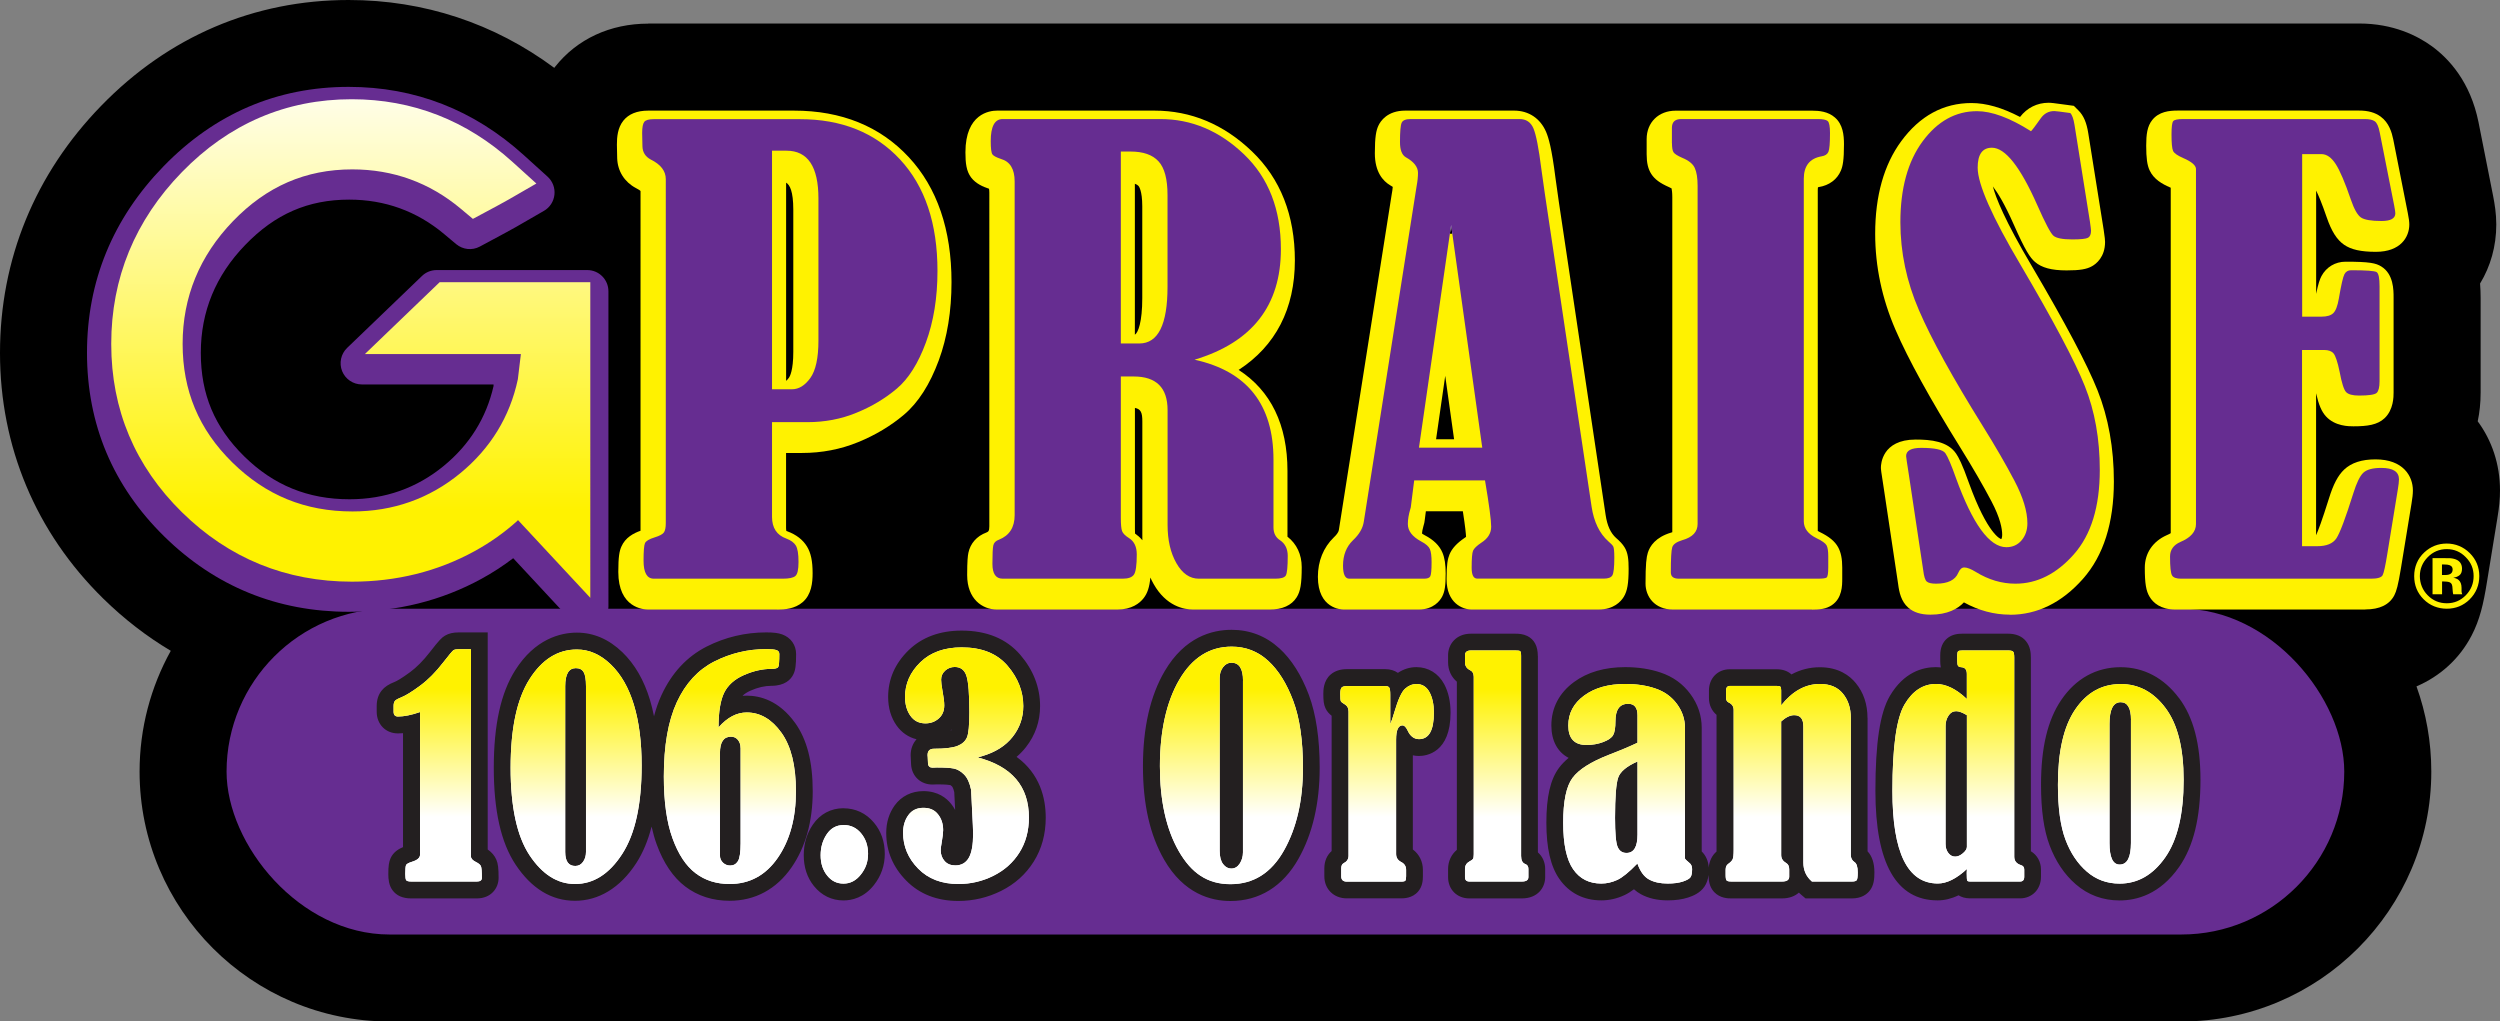
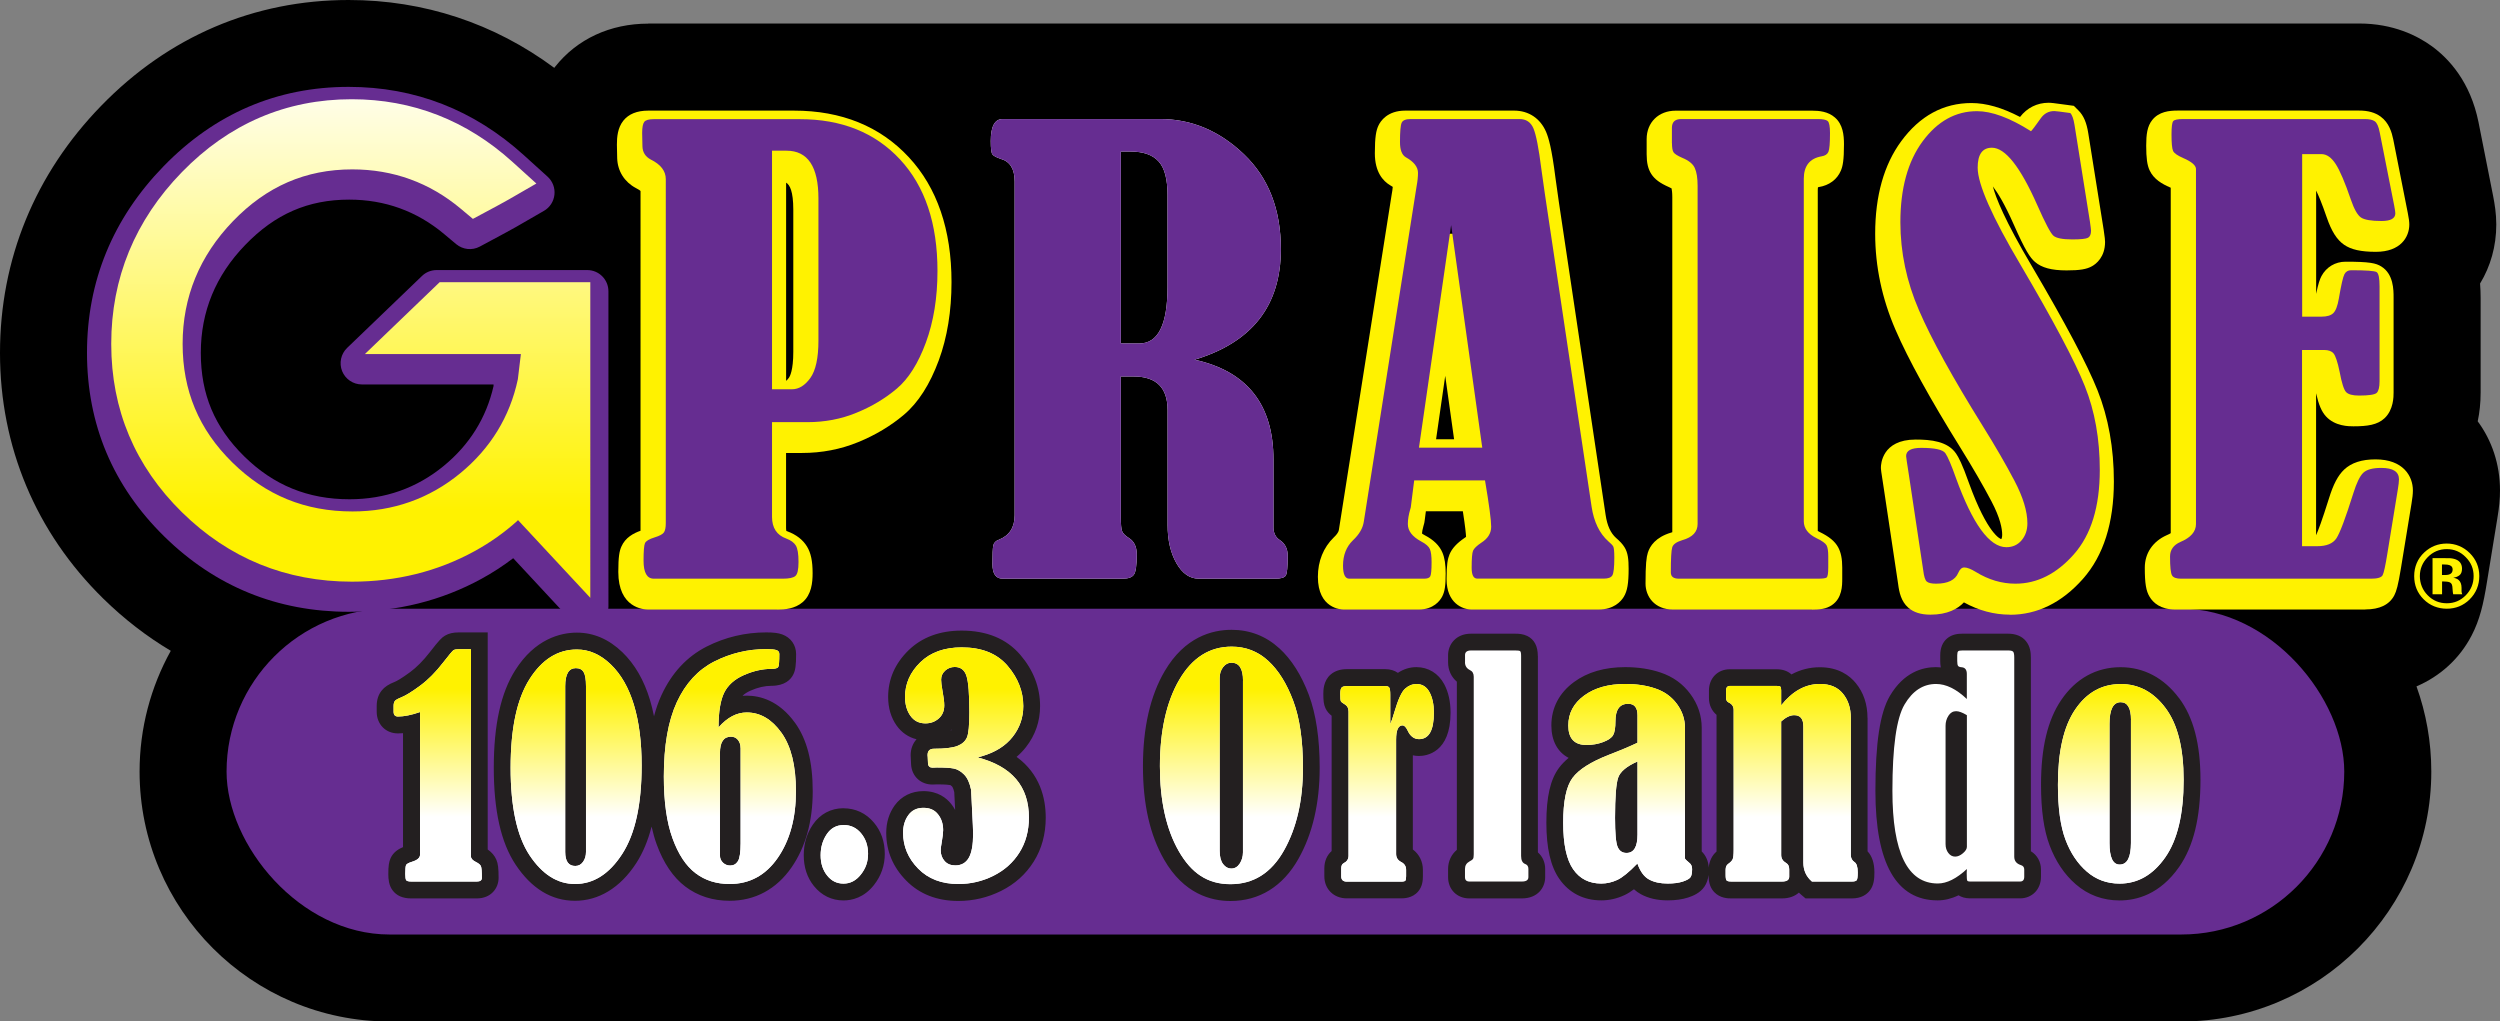
<svg xmlns="http://www.w3.org/2000/svg" xmlns:xlink="http://www.w3.org/1999/xlink" id="Layer_1" viewBox="0 0 445.45 182.01">
  <rect x="0" y="0" width="445.45" height="182.01" fill="#808080" stroke="none" />
  <defs>
    <style>.cls-1{fill:url(#linear-gradient);}.cls-2{fill:#fff200;}.cls-3{fill:#fff;}.cls-4{fill:#662d91;}.cls-5{fill:#231f20;}.cls-6{fill:url(#linear-gradient-8);}.cls-7{fill:url(#linear-gradient-9);}.cls-8{fill:url(#linear-gradient-3);}.cls-9{fill:url(#linear-gradient-4);}.cls-10{fill:url(#linear-gradient-2);}.cls-11{fill:url(#linear-gradient-6);}.cls-12{fill:url(#linear-gradient-7);}.cls-13{fill:url(#linear-gradient-5);}.cls-14{fill:url(#linear-gradient-13);}.cls-15{fill:url(#linear-gradient-12);}.cls-16{fill:url(#linear-gradient-10);}.cls-17{fill:url(#linear-gradient-11);}</style>
    <linearGradient id="linear-gradient" x1="77.99" y1="122.79" x2="77.99" y2="145.54" gradientUnits="userSpaceOnUse">
      <stop offset="0" stop-color="#fff200" />
      <stop offset="1" stop-color="#fff" />
    </linearGradient>
    <linearGradient id="linear-gradient-2" x1="102.66" y1="122.79" x2="102.66" y2="145.54" xlink:href="#linear-gradient" />
    <linearGradient id="linear-gradient-3" x1="130.05" y1="122.79" x2="130.05" y2="145.54" xlink:href="#linear-gradient" />
    <linearGradient id="linear-gradient-4" x1="150.45" y1="122.79" x2="150.45" y2="145.54" xlink:href="#linear-gradient" />
    <linearGradient id="linear-gradient-5" x1="172.12" y1="122.79" x2="172.12" y2="145.54" xlink:href="#linear-gradient" />
    <linearGradient id="linear-gradient-6" x1="219.42" y1="122.79" x2="219.42" y2="145.54" xlink:href="#linear-gradient" />
    <linearGradient id="linear-gradient-7" x1="247.15" y1="122.79" x2="247.15" y2="145.54" xlink:href="#linear-gradient" />
    <linearGradient id="linear-gradient-8" x1="266.69" y1="122.79" x2="266.69" y2="145.54" xlink:href="#linear-gradient" />
    <linearGradient id="linear-gradient-9" x1="290.04" y1="122.79" x2="290.04" y2="145.54" xlink:href="#linear-gradient" />
    <linearGradient id="linear-gradient-10" x1="319.22" y1="122.79" x2="319.22" y2="145.54" xlink:href="#linear-gradient" />
    <linearGradient id="linear-gradient-11" x1="348.93" y1="122.79" x2="348.93" y2="145.54" xlink:href="#linear-gradient" />
    <linearGradient id="linear-gradient-12" x1="377.89" y1="122.79" x2="377.89" y2="145.54" xlink:href="#linear-gradient" />
    <linearGradient id="linear-gradient-13" x1="62.5" y1="90.87" x2="62.5" y2="10.19" xlink:href="#linear-gradient" />
  </defs>
  <path d="M115.51,4.21c-6.79,0-12.69,2.74-16.62,7.71-.04,.06-.09,.11-.13,.17C88.07,4.16,75.52,0,62.12,0,45.26,0,30.02,6.51,18.05,18.83,6.24,30.96,0,46.2,0,62.88s6.36,31.96,18.39,43.77c3.72,3.65,7.75,6.76,12.04,9.31-3.56,6.42-5.56,13.77-5.56,21.52,0,24.55,19.97,44.53,44.53,44.53H388.68c24.55,0,44.53-19.97,44.53-44.53,0-5.32-.93-10.44-2.64-15.18,4.24-1.82,7.68-4.94,9.82-9.06,1.46-2.81,2.11-5.62,2.73-9.49l1.86-11.41c.32-1.87,.47-3.44,.47-4.95,0-4.68-1.45-8.91-3.97-12.32,.33-1.55,.52-3.26,.52-5.13v-16.9c0-.87-.04-1.71-.1-2.52,1.85-3.04,2.89-6.62,2.89-10.52,0-1.96-.29-3.67-.56-5.06l-2.6-13.13c-1.45-7.26-5.32-11.39-8.33-13.58-2.53-1.84-6.84-4.04-12.94-4.04H115.51Z" />
  <rect class="cls-4" x="40.37" y="108.46" width="377.33" height="58.05" rx="29.03" ry="29.03" />
  <g>
    <path class="cls-5" d="M86.9,151.36v-38.68h-5.12c-1.03,0-1.82,.18-2.49,.58-.59,.35-1.04,.8-2.69,2.93-1.17,1.51-2.36,2.71-3.54,3.58-1.59,1.17-2.39,1.58-2.65,1.69-1.18,.46-1.9,.94-2.42,1.6-.58,.74-.87,1.65-.87,2.73v1.02c0,2.24,1.59,3.87,3.79,3.87,.29,0,.59-.01,.9-.04v20.3c-.73,.3-1.71,.86-2.21,1.96-.3,.66-.41,1.42-.41,2.83,0,.92,.09,1.99,.74,2.88,.71,.98,1.83,1.47,3.34,1.47h11.68c2.56,0,3.89-1.84,3.89-3.66,0-1.69-.1-2.54-.4-3.24-.3-.71-.82-1.32-1.54-1.82Zm-9.51,2.72c.36-.7,.42-1.36,.42-1.77v-28.67c1.05-.91,2.08-1.98,3.08-3.21v32.16c0,.33,.05,.88,.32,1.49h-3.82Zm64.27-25.28c-2.88-4.01-6.28-4.85-8.62-4.85-.25,0-.49,.01-.74,.03,.36-.36,.84-.66,1.45-.93,1.28-.57,2.52-.85,3.67-.85,2.44,0,3.5-1.12,3.95-2.06,.36-.75,.48-1.62,.48-3.59,0-1.62-.95-2.96-2.48-3.51-.69-.25-1.54-.36-2.84-.36-3.74,0-7.32,.85-10.63,2.53-3.5,1.78-6.21,4.69-8.04,8.65-.53,1.14-.97,2.41-1.33,3.76-.2-1.01-.44-1.99-.72-2.91-1.06-3.52-2.72-6.38-4.92-8.5-2.41-2.32-5.13-3.49-8.1-3.49s-7.49,1.16-10.99,6.7c-2.57,4.06-3.82,9.75-3.82,17.37s1.27,13.33,3.89,17.27c2.84,4.27,6.4,6.44,10.58,6.44s8.04-2.26,10.93-6.73c1.18-1.83,2.08-4,2.72-6.49,.25,1.12,.54,2.17,.9,3.15,1.23,3.37,2.95,5.9,5.1,7.53,2.22,1.68,4.88,2.54,7.9,2.54,4.53,0,8.35-2.06,11.05-5.97,2.49-3.61,3.76-8.17,3.76-13.55,0-5.25-1.03-9.24-3.15-12.19Zm-43.96,23.07c-.27-.33-.55-.7-.83-1.12-1.92-2.88-2.89-7.58-2.89-13.95s.97-11.13,2.89-14.16c.29-.45,.57-.85,.86-1.21-.02,.26-.03,.54-.03,.83v29.54s0,.05,0,.07Zm10.64-1.34c-.32,.49-.63,.92-.95,1.3v-29.57c0-.37-.01-.72-.03-1.04,1.15,1.34,2.06,3.1,2.71,5.24,.83,2.74,1.25,6.08,1.25,9.93,0,6.32-1,11.08-2.98,14.14Zm17.99-28.41c-.88,1.79-1.3,4.22-1.3,7.46v7.92l.23-.26v15.19c0,.13,0,.25,.01,.38-1.03-.96-1.91-2.45-2.64-4.44-.91-2.49-1.37-5.85-1.37-10.01,0-5.02,.69-9.05,2.05-11.99,.81-1.76,1.81-3.17,3.03-4.26h0Zm2.6,11.14h0s3,0,3,0h-3Zm7.18,17.88c-.42,.6-.86,1.12-1.33,1.56,.1-.69,.15-1.48,.15-2.43v-17.01c0-1.2-.36-2.31-1.05-3.21,.81,.19,1.81,.74,2.9,2.26,1.34,1.87,2.02,4.79,2.03,8.69,0,4.14-.91,7.55-2.69,10.14Zm14.18-7.13c-2.24,0-4.19,1.04-5.47,2.94-1.07,1.58-1.61,3.41-1.61,5.44,0,2.14,.61,3.99,1.82,5.49,1.35,1.67,3.17,2.56,5.26,2.56,1.49,0,3.65-.48,5.44-2.76,1.27-1.62,1.92-3.48,1.92-5.54,0-2.16-.65-4.04-1.94-5.57-1.4-1.67-3.27-2.55-5.43-2.55Zm.73,9.96c-.37,.48-.59,.48-.73,.48-.2,0-.34-.02-.58-.32-.21-.26-.5-.73-.5-1.73,0-.82,.19-1.5,.58-2.08,.2-.3,.29-.3,.5-.3,.32,0,.54,.06,.82,.4,.23,.28,.54,.76,.54,1.72,0,.7-.2,1.28-.63,1.83Zm30.11-19.11c.62-.52,1.17-1.1,1.66-1.72,1.68-2.14,2.53-4.6,2.53-7.32,0-3.34-1.19-6.42-3.53-9.15-2.46-2.86-5.97-4.31-10.44-4.31-3.89,0-7.07,1.18-9.46,3.5-2.41,2.35-3.64,5.15-3.64,8.32,0,1.97,.51,3.69,1.51,5.1,.89,1.25,2.11,2.09,3.55,2.44-.66,.73-1.05,1.71-1.05,2.85,0,.2,.01,.41,.03,.61l.05,1.07c.14,2.08,1.71,3.54,3.81,3.54l.79-.03c1.58,0,2.21,.09,2.39,.13,0,0,.11,.04,.31,.24,0,0,.21,.23,.39,1.01l.16,3.18c-.2-.38-.44-.75-.72-1.09-.83-1.04-2.36-2.27-4.94-2.27-2.1,0-3.92,.9-5.11,2.54-1,1.39-1.51,3.04-1.51,4.9,0,3.23,1.19,6.09,3.55,8.49,2.37,2.42,5.5,3.64,9.3,3.64,2.67,0,5.22-.6,7.6-1.78,2.46-1.22,4.42-2.98,5.83-5.23,1.42-2.26,2.14-4.89,2.14-7.82,0-3.52-1.04-7.81-5.18-10.83Zm-15.9-9.06c-.08,.06-.16,.1-.37,.1-.09,0-.14,0-.15,0h0s-.03-.03-.06-.08c-.27-.38-.4-.93-.4-1.63,0-.79,.15-1.52,.47-2.2,.04,.46,.12,.99,.24,1.61,.25,1.34,.28,1.91,.28,2.1,0,.06,0,.1,0,.12Zm4.3,4.3s-.04,.02-.06,.02c-.02,0-.06,.02-.11,.04,.07-.06,.13-.12,.19-.19,0,.05-.01,.09-.02,.12Zm-4.73,19.59c-.11,.53-.18,1.05-.2,1.53-.48-.86-.72-1.79-.72-2.83,0-.77,.21-1.16,.39-1.41,.02,0,.09-.03,.23-.03,.16,0,.25,.02,.26,.02,.07,.09,.26,.33,.26,.96,0,.07-.01,.49-.23,1.76Zm10.25-30.14c-.07-.22-.15-.44-.25-.65,.98,.37,1.79,.92,2.43,1.67,1.4,1.63,2.08,3.34,2.08,5.24,0,1.36-.41,2.55-1.25,3.62-.65,.83-1.53,1.48-2.69,1.97,.18-.88,.32-2.22,.32-4.47,0-4.73-.35-6.43-.65-7.39Zm4.04,30.76c-.83,1.32-1.95,2.32-3.43,3.06,0,0,0,0,0,0,.48-1.25,.71-2.84,.71-4.81,0-.58-.02-1.15-.05-1.68l-.31-6.3-.06-.46c-.12-.56-.26-1.08-.43-1.56,4.2,1.76,4.8,4.67,4.8,7.12,0,1.8-.4,3.32-1.22,4.63Zm153.66-22.38c0-2.44-.7-4.53-2.09-6.22-1.05-1.29-3.02-2.82-6.4-2.82-1.8,0-3.49,.43-5.06,1.28-.66-.61-1.56-.92-2.67-.92h-8.32c-2.15,0-3.71,1.59-3.71,3.79v1.35c0,1.2,.49,2.26,1.35,2.98v24.08c0,.11,0,.2,0,.28-.81,.69-1.29,1.71-1.39,2.85-.06-1.12-.49-2.12-1.25-2.87v-22.02c0-2.19-.68-4.22-2.02-6.03-1.32-1.79-3.08-3.07-5.26-3.81-1.9-.65-4.03-.98-6.34-.98-3.66,0-6.74,.89-9.13,2.65-2.65,1.94-4.04,4.62-4.04,7.75,0,2.74,1.13,4.77,3.08,5.77-.69,.57-1.26,1.16-1.72,1.78-1.54,2.06-2.25,5.17-2.25,9.78,0,4.51,.76,7.79,2.32,10.02,1.75,2.5,4.33,3.81,7.47,3.81,1.4,0,2.78-.31,4.09-.92,.55-.25,1.12-.6,1.73-1.06,.38,.35,.79,.64,1.23,.88,1.33,.73,2.93,1.1,4.76,1.1,1.42,0,2.61-.17,3.66-.51,.89-.29,2.15-.81,2.92-1.96,.39-.58,.62-1.25,.72-2.07v.04c0,.83,.1,2.06,.99,3.01,1.07,1.14,2.54,1.14,3.03,1.14h9.06c1.32,0,2.32-.41,3.01-1.03,.11,.11,.23,.21,.35,.32l.84,.71h8.27c1.67,0,2.61-.71,3.11-1.31,.82-.98,.89-2.23,.89-3.33,0-1.63-.41-2.89-1.22-3.75v-23.77Zm-48.73-1.56c.38-.28,.81-.52,1.28-.73-.3,.78-.48,1.72-.48,2.85,0,.39-.02,.66-.04,.85-.06,.02-.12,.05-.2,.08-.59,.22-1.22,.33-1.92,.33-.08,0-.15,0-.21,0-.02-.1-.03-.25-.03-.46,0-1.22,.48-2.09,1.59-2.91Zm2.87,27.71c-.52,.24-1.04,.36-1.57,.36-1.17,0-1.94-.38-2.55-1.26-.46-.66-1.23-2.39-1.23-6.57,0-4.3,.75-5.77,1.07-6.2,.3-.41,1.01-1.11,2.62-1.96-.26,1.16-.48,3.19-.48,7.27s.33,5.5,.7,6.36c.35,.82,.87,1.49,1.51,1.98-.02,.01-.04,.02-.06,.03Zm10.24,.36c-.8,0-1.45-.12-1.88-.36-.09-.05-.38-.36-.67-1.2l-.35-1c.32-.82,.52-1.85,.52-3.16v-21.28c0-.63-.08-1.19-.21-1.7,.75,.34,1.36,.83,1.84,1.48,.58,.78,.85,1.57,.85,2.48v23.68l.11,.4c.07,.23,.15,.45,.26,.65-.14,0-.29,0-.46,0Zm14.39-.36c.23-.64,.33-1.44,.33-2.64v-24.95c0-.44-.06-.86-.18-1.26h2.65v27.13c0,.61,.11,1.19,.33,1.72h-3.13Zm12.79,0c-.02-.11-.03-.24-.03-.39v-24.26c0-2-.78-3.36-1.89-4.14,.6-.27,1.23-.41,1.87-.41,1.24,0,1.6,.44,1.75,.62,.49,.6,.73,1.39,.73,2.42v24.44c0,.61,.11,1.19,.33,1.72h-2.76Zm63.94-29.7c-2.69-3.6-6.29-5.5-10.41-5.5-4.33,0-7.99,2.03-10.58,5.86-2.42,3.57-3.59,8.5-3.59,15.07,0,4.54,.5,8.08,1.53,10.82,1.07,2.84,2.63,5.18,4.66,6.93,2.2,1.91,4.83,2.88,7.81,2.88s7.16-1.04,10.6-5.96c2.56-3.67,3.81-8.75,3.81-15.53,0-6.37-1.25-11.14-3.81-14.56Zm-17.44,24.15c-.76-2.03-1.15-4.96-1.15-8.72,0-5.26,.86-9.2,2.56-11.71,.24-.36,.49-.68,.75-.98-.08,.56-.13,1.18-.13,1.88v21.2c0,.77,.05,1.46,.15,2.06-.9-.99-1.62-2.22-2.18-3.73Zm12.52,2.51c-.26,.38-.53,.71-.79,1.01,.08-.56,.13-1.17,.13-1.86v-21.91c0-.47-.03-.91-.07-1.31,.29,.3,.57,.63,.84,1,1.74,2.32,2.62,6.01,2.62,10.97,0,5.43-.92,9.5-2.73,12.1Zm-21.47,.65v-34.5c0-.88-.1-2.02-.89-2.97-.72-.87-1.8-1.31-3.18-1.31h-8.14c-.74,0-1.82,.09-2.72,.85-.81,.69-1.22,1.7-1.22,3.01v1c0,.33,.02,.73,.1,1.15-.29-.03-.58-.05-.87-.05-2.37,0-5.71,.89-8.21,5.14-1.75,2.98-2.57,8.35-2.57,16.92,0,12.94,3.73,19.5,11.09,19.5,1.23,0,2.47-.3,3.72-.91,.49,.31,1.16,.55,2.05,.55h8.9c2.17,0,3.74-1.62,3.74-3.84v-1.3c0-1.39-.69-2.59-1.79-3.25Zm-17.17,2.09c.18,.24,.37,.46,.58,.66h-.04c-4.2,0-5.09-7.34-5.09-13.5,0-9.5,1.09-12.77,1.74-13.87,1.14-1.93,2.22-2.18,3.04-2.18,.17,0,.33,.02,.5,.05-.3,.28-.57,.6-.81,.96-.67,1.03-1.01,2.18-1.01,3.43v21.07c0,1.27,.37,2.44,1.08,3.38Zm8.77,.3l.35-6.46-.4,.37v-27.9c0-.42-.05-.81-.14-1.18h2.58v33.73c0,.5,.08,.99,.22,1.44h-2.62Zm-79.45-37.2c0-1.74-.63-2.94-1.86-3.55-.74-.37-1.52-.42-2.18-.42h-7.88c-2.67,0-4.07,1.92-4.07,3.82v1.28c0,1.39,.56,2.6,1.56,3.45v29.97c-1,.84-1.56,2.05-1.56,3.41v1.45c0,2.2,1.59,3.79,3.79,3.79h9.36c2.85,0,4.15-1.96,4.15-3.79v-1.45c0-1.19-.47-2.24-1.3-2.96v-34.99Zm-8.75,37.2c.27-.68,.31-1.38,.31-1.87v-31.61c0-.61-.11-1.18-.31-1.69h2.75v33.61c0,.56,.08,1.08,.22,1.57h-2.97Zm-37.31-38.56c-2.39-2.19-5.26-3.3-8.52-3.3-3.46,0-8.34,1.28-11.91,7.37-2.57,4.38-3.87,10.07-3.87,16.93s1.27,12.29,3.77,16.65c3.5,6.09,8.35,7.37,11.81,7.37,5.17,0,9.37-2.61,12.14-7.54,2.5-4.44,3.77-9.89,3.77-16.2,0-5.18-.65-9.54-1.92-12.96-1.32-3.53-3.09-6.33-5.26-8.32Zm-15.33,34.66c-1.97-3.43-2.97-8.03-2.97-13.66s1.02-10.45,3.04-13.89c.52-.89,1.06-1.6,1.6-2.17,0,.12,0,.23,0,.35v30.79c0,.31,.01,.6,.04,.89-.58-.59-1.15-1.34-1.71-2.31Zm13.52-.12c-.52,.93-1.09,1.71-1.71,2.34,.01-.17,.02-.35,.02-.53v-30.61c0-.28,0-.55-.03-.81,1.24,1.32,2.31,3.16,3.17,5.48,1.03,2.74,1.54,6.4,1.54,10.86,0,5.27-1.01,9.73-2.99,13.26Zm26.67-15.36c1.33,0,5.65-.56,5.65-7.72,0-1.96-.38-3.66-1.13-5.07-1.03-1.93-2.84-3.04-4.95-3.04-1.18,0-2.31,.35-3.3,1.02-.62-.43-1.39-.66-2.23-.66h-6.89c-1.16,0-2.12,.32-2.86,.95-1.31,1.13-1.31,2.86-1.31,3.43,0,1.15,.06,1.9,.38,2.58,.26,.57,.66,1,1.1,1.34v24.11c-.84,.74-1.3,1.82-1.3,3.09v1.4c0,2.29,1.68,3.94,4,3.94h9.62c.51,0,2.05,0,3.09-1.22,.77-.9,.85-1.98,.85-2.72v-1.15c0-1.48-.67-2.79-1.79-3.62v-16.78c.35,.08,.71,.12,1.08,.12Zm-9.84,19.38c.19-.5,.29-1.04,.29-1.62v-25.69c0-.54-.08-1.06-.25-1.54h1.67v3.79l1.36,.32c-.2,.66-.31,1.46-.31,2.43v20.38c0,.69,.14,1.34,.41,1.92h-3.16Zm8.65-27.37c.26-.78,.47-1.25,.61-1.52,.16,.48,.24,1.09,.24,1.79,0,.14,0,.26,0,.38-.28-.28-.56-.49-.84-.65Z" />
    <g>
      <path class="cls-3" d="M74.82,126.88c-1.53,.53-2.83,.79-3.9,.79-.53,0-.79-.29-.79-.87v-1.02c0-.39,.08-.68,.23-.88,.15-.2,.54-.41,1.15-.65,.82-.34,1.93-1.03,3.34-2.07,1.41-1.04,2.79-2.42,4.13-4.16,1.04-1.34,1.65-2.07,1.84-2.18,.19-.11,.51-.17,.97-.17h2.12v36.91c0,.38,.29,.71,.87,1,.49,.24,.79,.49,.91,.75,.11,.26,.17,.96,.17,2.08,0,.44-.3,.66-.89,.66h-11.68c-.49,0-.8-.08-.91-.23-.11-.15-.17-.53-.17-1.12,0-.85,.05-1.38,.14-1.58,.09-.2,.45-.4,1.06-.59,.95-.29,1.43-.71,1.43-1.25v-25.43Z" />
      <path class="cls-3" d="M102.8,115.73c2.18,0,4.18,.88,6.02,2.65,1.84,1.77,3.21,4.17,4.13,7.21,.92,3.04,1.38,6.64,1.38,10.8,0,6.94-1.15,12.19-3.46,15.76-2.3,3.57-5.11,5.36-8.41,5.36-3.13,0-5.82-1.7-8.09-5.1-2.26-3.4-3.39-8.61-3.39-15.61s1.12-12.23,3.35-15.76c2.24-3.54,5.05-5.31,8.46-5.31Zm1.61,6.53c0-1.21-.14-2.04-.42-2.51-.28-.47-.74-.7-1.39-.7-1.26,0-1.89,1.07-1.89,3.21v29.54c0,1.67,.6,2.5,1.79,2.5,.58,0,1.04-.25,1.39-.74s.52-1.08,.52-1.76v-29.54Z" />
      <path class="cls-3" d="M128.05,129.58c1.55-1.75,3.21-2.63,5-2.63,2.4,0,4.46,1.2,6.18,3.6,1.73,2.4,2.59,5.88,2.59,10.44,0,4.78-1.08,8.73-3.23,11.85-2.15,3.11-5.01,4.67-8.58,4.67-2.36,0-4.39-.64-6.08-1.93-1.69-1.28-3.06-3.34-4.09-6.18-1.04-2.83-1.56-6.51-1.56-11.04,0-5.48,.77-9.9,2.32-13.25,1.55-3.35,3.77-5.76,6.67-7.24,2.9-1.47,5.99-2.21,9.27-2.21,.88,0,1.49,.06,1.82,.18,.33,.12,.5,.35,.5,.69,0,1.28-.06,2.04-.18,2.28-.12,.25-.54,.37-1.25,.37-1.58,0-3.21,.37-4.89,1.11-1.68,.74-2.84,1.79-3.51,3.14-.66,1.35-1,3.4-1,6.13Zm3.9,3.68c0-.56-.15-1.03-.46-1.42-.31-.38-.72-.58-1.25-.58-1.31,0-1.96,.98-1.96,2.94v18.23c0,.51,.18,.94,.54,1.28,.36,.34,.78,.51,1.28,.51,.59,0,1.05-.25,1.38-.77,.32-.51,.48-1.58,.48-3.19v-17.01Z" />
      <path class="cls-3" d="M150.31,147c1.26,0,2.3,.49,3.12,1.48,.82,.99,1.24,2.2,1.24,3.65s-.43,2.61-1.28,3.69c-.85,1.08-1.88,1.62-3.09,1.62s-2.15-.48-2.92-1.44c-.77-.96-1.16-2.16-1.16-3.61s.37-2.68,1.1-3.76c.73-1.08,1.73-1.62,2.98-1.62Z" />
      <path class="cls-3" d="M174.2,134.96c6.09,1.58,9.13,5.15,9.13,10.71,0,2.36-.56,4.44-1.68,6.22-1.12,1.79-2.67,3.17-4.63,4.15-1.96,.98-4.05,1.47-6.26,1.47-2.98,0-5.36-.91-7.16-2.74-1.79-1.83-2.69-3.96-2.69-6.39,0-1.22,.31-2.27,.94-3.14,.63-.87,1.52-1.3,2.68-1.3s1.99,.38,2.6,1.15c.61,.76,.92,1.71,.92,2.83,0,.46-.09,1.23-.28,2.32-.1,.48-.15,.91-.15,1.3,0,.73,.23,1.36,.69,1.88,.46,.52,1.1,.78,1.91,.78,1.07,0,1.87-.45,2.39-1.34,.52-.89,.78-2.33,.78-4.3,0-.51-.02-1.02-.05-1.53l-.31-6.3c-.26-1.24-.67-2.15-1.25-2.73-.58-.58-1.19-.93-1.82-1.06s-1.65-.19-3.05-.19l-.74,.03c-.51,0-.78-.25-.82-.74l-.05-1.12c-.02-.12-.03-.24-.03-.36,0-.77,.38-1.15,1.15-1.15,1.94,0,3.33-.17,4.17-.5,.84-.33,1.41-.84,1.7-1.52,.29-.68,.43-2.17,.43-4.46,0-3.25-.17-5.41-.51-6.48-.34-1.07-1.04-1.61-2.09-1.61-.65,0-1.21,.21-1.7,.64-.48,.43-.73,.97-.73,1.63,0,.44,.08,1.08,.23,1.91,.22,1.17,.33,2.06,.33,2.65,0,.99-.33,1.77-.99,2.35s-1.45,.87-2.37,.87c-1.14,0-2.03-.45-2.67-1.35-.64-.9-.96-2.02-.96-3.37,0-2.35,.91-4.4,2.73-6.17,1.82-1.77,4.28-2.65,7.37-2.65,3.57,0,6.29,1.09,8.16,3.27s2.81,4.58,2.81,7.19c0,2.04-.63,3.86-1.89,5.47-1.26,1.61-3.09,2.76-5.48,3.46l-.77,.23Z" />
      <path class="cls-3" d="M219.46,115.22c2.5,0,4.66,.84,6.49,2.51,1.83,1.67,3.32,4.06,4.48,7.16,1.16,3.09,1.73,7.07,1.73,11.91,0,5.82-1.13,10.73-3.38,14.73-2.25,4-5.43,6.01-9.53,6.01s-6.96-1.96-9.21-5.87c-2.24-3.91-3.37-8.96-3.37-15.15s1.15-11.48,3.46-15.41c2.3-3.93,5.41-5.89,9.32-5.89Zm2.02,6.05c0-2.13-.69-3.19-2.07-3.19-.58,0-1.07,.26-1.48,.79-.41,.53-.61,1.17-.61,1.94v30.79c0,1.04,.2,1.82,.61,2.36,.41,.54,.89,.8,1.45,.8,.63,0,1.14-.3,1.52-.89,.38-.59,.57-1.26,.57-1.99v-30.61Z" />
      <path class="cls-3" d="M247.71,129.02c.2-.41,.45-1.12,.74-2.14,.65-2.21,1.28-3.6,1.9-4.16,.62-.56,1.3-.84,2.05-.84,1.02,0,1.79,.49,2.31,1.45,.52,.97,.78,2.19,.78,3.65,0,3.15-.88,4.72-2.65,4.72-.88,0-1.57-.52-2.04-1.56-.29-.6-.59-.89-.89-.89-.77,0-1.15,.84-1.15,2.53v20.38c0,.65,.3,1.12,.89,1.43,.59,.29,.89,.76,.89,1.4v1.15c0,.41-.05,.67-.14,.78s-.36,.17-.8,.17h-9.62c-.66,0-1-.31-1-.94v-1.4c0-.48,.14-.79,.43-.94,.58-.29,.87-.73,.87-1.33v-25.69c0-.58-.2-1-.61-1.25-.44-.25-.7-.46-.76-.6-.07-.14-.1-.58-.1-1.31,0-.61,.09-1,.27-1.15s.48-.23,.91-.23h6.89c.32,0,.54,.09,.66,.27,.12,.18,.18,.61,.18,1.29v5.23Z" />
      <path class="cls-3" d="M261.04,118v-1.28c0-.54,.36-.82,1.07-.82h7.88c.42,0,.71,.03,.84,.1,.14,.07,.2,.36,.2,.87v35.64c0,.78,.25,1.27,.76,1.45,.36,.14,.54,.42,.54,.87v1.45c0,.53-.38,.79-1.15,.79h-9.36c-.53,0-.79-.26-.79-.79v-1.45c0-.59,.26-1.04,.79-1.33,.34-.17,.55-.33,.64-.47s.13-.42,.13-.83v-31.61c0-.59-.23-.99-.69-1.2-.58-.29-.87-.76-.87-1.4Z" />
      <path class="cls-3" d="M291.77,132.36v-4.92c0-1.36-.55-2.04-1.66-2.04-1.51,0-2.27,1.03-2.27,3.09,0,1.16-.13,1.98-.4,2.47-.26,.49-.86,.91-1.79,1.26s-1.92,.52-2.97,.52c-2.16,0-3.24-1.16-3.24-3.47,0-2.18,.94-3.95,2.82-5.33,1.88-1.38,4.33-2.07,7.36-2.07,1.99,0,3.78,.27,5.37,.82,1.59,.54,2.86,1.46,3.81,2.75,.95,1.29,1.43,2.71,1.43,4.26v23.27c.03,.12,.29,.37,.76,.76,.34,.25,.51,.63,.51,1.12,0,.68-.09,1.16-.28,1.44s-.64,.54-1.36,.78c-.72,.24-1.63,.36-2.72,.36-1.33,0-2.43-.24-3.32-.73-.88-.48-1.57-1.43-2.07-2.84-1.48,1.53-2.68,2.51-3.6,2.93-.92,.42-1.86,.64-2.83,.64-2.16,0-3.83-.84-5.01-2.54-1.18-1.69-1.78-4.46-1.78-8.29,0-3.84,.55-6.5,1.66-7.99,1.1-1.49,3.26-2.86,6.48-4.12,2.04-.78,3.73-1.5,5.08-2.14Zm0,3.32c-1.92,.85-3.07,1.8-3.44,2.87-.37,1.06-.56,3.45-.56,7.17,0,2.73,.15,4.46,.46,5.18,.31,.72,.83,1.08,1.58,1.08,1.31,0,1.96-1.09,1.96-3.26v-13.04Z" />
      <path class="cls-3" d="M317.35,125.7c2.02-2.55,4.34-3.83,6.94-3.83,1.78,0,3.14,.57,4.08,1.72,.94,1.15,1.41,2.59,1.41,4.32v24.44c0,.54,.21,.96,.64,1.25,.39,.24,.59,.85,.59,1.84,0,.78-.06,1.25-.19,1.4-.13,.15-.4,.23-.8,.23h-7.17c-1.02-.87-1.53-2-1.53-3.39v-24.26c0-1.33-.54-1.99-1.63-1.99-.71,0-1.49,.37-2.32,1.12v23.8c0,.61,.3,1.09,.89,1.43,.36,.2,.54,.58,.54,1.12v1.3c0,.58-.42,.87-1.25,.87h-9.06c-.44,0-.72-.06-.84-.19-.12-.13-.18-.45-.18-.96v-.94c0-.49,.15-.84,.46-1.05,.41-.29,.67-.56,.79-.82s.18-.82,.18-1.68v-24.95c0-.59-.29-1.03-.87-1.3-.32-.15-.48-.42-.48-.82v-1.35c0-.53,.24-.79,.71-.79h8.32c.36,0,.58,.05,.66,.15,.08,.1,.13,.31,.13,.64v2.68Z" />
      <path class="cls-3" d="M350.45,124.55v-4.46c0-.75-.31-1.15-.92-1.2-.32-.02-.54-.1-.64-.24-.1-.14-.15-.44-.15-.88v-1c0-.39,.06-.63,.17-.73s.37-.14,.78-.14h8.14c.46,0,.75,.08,.88,.23,.13,.15,.19,.5,.19,1.05v35.46c0,.75,.39,1.25,1.17,1.5,.41,.12,.61,.38,.61,.79v1.3c0,.56-.25,.84-.74,.84h-8.9c-.29,0-.46-.06-.52-.17-.06-.11-.09-.57-.09-1.37,0-.15,0-.38,.03-.69-1.85,1.72-3.58,2.58-5.18,2.58-5.39,0-8.09-5.5-8.09-16.5,0-7.82,.72-12.95,2.16-15.39,1.44-2.44,3.31-3.66,5.62-3.66,1.77,0,3.6,.89,5.48,2.68Zm0,2.88c-.78-.48-1.42-.71-1.91-.71-.56,0-1.02,.27-1.36,.8-.35,.54-.52,1.14-.52,1.8v21.07c0,.63,.16,1.16,.49,1.59,.32,.43,.73,.65,1.22,.65,.46,0,.92-.2,1.39-.6s.7-.78,.7-1.14v-23.47Z" />
      <path class="cls-3" d="M377.86,121.88c3.2,0,5.87,1.43,8.01,4.3,2.14,2.87,3.21,7.12,3.21,12.77,0,6.09-1.09,10.69-3.27,13.81-2.18,3.12-4.89,4.68-8.14,4.68-2.25,0-4.19-.71-5.84-2.14-1.65-1.43-2.92-3.33-3.81-5.71-.89-2.38-1.34-5.64-1.34-9.77,0-5.9,1.02-10.37,3.07-13.39,2.05-3.03,4.75-4.54,8.1-4.54Zm1.84,6.4c0-2.11-.61-3.16-1.84-3.16-1.33,0-1.99,1.29-1.99,3.88v21.2c0,2.57,.6,3.85,1.81,3.85,1.34,0,2.01-1.28,2.01-3.85v-21.91Z" />
    </g>
    <g>
      <path class="cls-1" d="M74.82,126.88c-1.53,.53-2.83,.79-3.9,.79-.53,0-.79-.29-.79-.87v-1.02c0-.39,.08-.68,.23-.88,.15-.2,.54-.41,1.15-.65,.82-.34,1.93-1.03,3.34-2.07,1.41-1.04,2.79-2.42,4.13-4.16,1.04-1.34,1.65-2.07,1.84-2.18,.19-.11,.51-.17,.97-.17h2.12v36.91c0,.38,.29,.71,.87,1,.49,.24,.79,.49,.91,.75,.11,.26,.17,.96,.17,2.08,0,.44-.3,.66-.89,.66h-11.68c-.49,0-.8-.08-.91-.23-.11-.15-.17-.53-.17-1.12,0-.85,.05-1.38,.14-1.58,.09-.2,.45-.4,1.06-.59,.95-.29,1.43-.71,1.43-1.25v-25.43Z" />
      <path class="cls-10" d="M102.8,115.73c2.18,0,4.18,.88,6.02,2.65,1.84,1.77,3.21,4.17,4.13,7.21,.92,3.04,1.38,6.64,1.38,10.8,0,6.94-1.15,12.19-3.46,15.76-2.3,3.57-5.11,5.36-8.41,5.36-3.13,0-5.82-1.7-8.09-5.1-2.26-3.4-3.39-8.61-3.39-15.61s1.12-12.23,3.35-15.76c2.24-3.54,5.05-5.31,8.46-5.31Zm1.61,6.53c0-1.21-.14-2.04-.42-2.51-.28-.47-.74-.7-1.39-.7-1.26,0-1.89,1.07-1.89,3.21v29.54c0,1.67,.6,2.5,1.79,2.5,.58,0,1.04-.25,1.39-.74s.52-1.08,.52-1.76v-29.54Z" />
      <path class="cls-8" d="M128.05,129.58c1.55-1.75,3.21-2.63,5-2.63,2.4,0,4.46,1.2,6.18,3.6,1.73,2.4,2.59,5.88,2.59,10.44,0,4.78-1.08,8.73-3.23,11.85-2.15,3.11-5.01,4.67-8.58,4.67-2.36,0-4.39-.64-6.08-1.93-1.69-1.28-3.06-3.34-4.09-6.18-1.04-2.83-1.56-6.51-1.56-11.04,0-5.48,.77-9.9,2.32-13.25,1.55-3.35,3.77-5.76,6.67-7.24,2.9-1.47,5.99-2.21,9.27-2.21,.88,0,1.49,.06,1.82,.18,.33,.12,.5,.35,.5,.69,0,1.28-.06,2.04-.18,2.28-.12,.25-.54,.37-1.25,.37-1.58,0-3.21,.37-4.89,1.11-1.68,.74-2.84,1.79-3.51,3.14-.66,1.35-1,3.4-1,6.13Zm3.9,3.68c0-.56-.15-1.03-.46-1.42-.31-.38-.72-.58-1.25-.58-1.31,0-1.96,.98-1.96,2.94v18.23c0,.51,.18,.94,.54,1.28,.36,.34,.78,.51,1.28,.51,.59,0,1.05-.25,1.38-.77,.32-.51,.48-1.58,.48-3.19v-17.01Z" />
      <path class="cls-9" d="M150.31,147c1.26,0,2.3,.49,3.12,1.48,.82,.99,1.24,2.2,1.24,3.65s-.43,2.61-1.28,3.69c-.85,1.08-1.88,1.62-3.09,1.62s-2.15-.48-2.92-1.44c-.77-.96-1.16-2.16-1.16-3.61s.37-2.68,1.1-3.76c.73-1.08,1.73-1.62,2.98-1.62Z" />
      <path class="cls-13" d="M174.2,134.96c6.09,1.58,9.13,5.15,9.13,10.71,0,2.36-.56,4.44-1.68,6.22-1.12,1.79-2.67,3.17-4.63,4.15-1.96,.98-4.05,1.47-6.26,1.47-2.98,0-5.36-.91-7.16-2.74-1.79-1.83-2.69-3.96-2.69-6.39,0-1.22,.31-2.27,.94-3.14,.63-.87,1.52-1.3,2.68-1.3s1.99,.38,2.6,1.15c.61,.76,.92,1.71,.92,2.83,0,.46-.09,1.23-.28,2.32-.1,.48-.15,.91-.15,1.3,0,.73,.23,1.36,.69,1.88,.46,.52,1.1,.78,1.91,.78,1.07,0,1.87-.45,2.39-1.34,.52-.89,.78-2.33,.78-4.3,0-.51-.02-1.02-.05-1.53l-.31-6.3c-.26-1.24-.67-2.15-1.25-2.73-.58-.58-1.19-.93-1.82-1.06s-1.65-.19-3.05-.19l-.74,.03c-.51,0-.78-.25-.82-.74l-.05-1.12c-.02-.12-.03-.24-.03-.36,0-.77,.38-1.15,1.15-1.15,1.94,0,3.33-.17,4.17-.5,.84-.33,1.41-.84,1.7-1.52,.29-.68,.43-2.17,.43-4.46,0-3.25-.17-5.41-.51-6.48-.34-1.07-1.04-1.61-2.09-1.61-.65,0-1.21,.21-1.7,.64-.48,.43-.73,.97-.73,1.63,0,.44,.08,1.08,.23,1.91,.22,1.17,.33,2.06,.33,2.65,0,.99-.33,1.77-.99,2.35s-1.45,.87-2.37,.87c-1.14,0-2.03-.45-2.67-1.35-.64-.9-.96-2.02-.96-3.37,0-2.35,.91-4.4,2.73-6.17,1.82-1.77,4.28-2.65,7.37-2.65,3.57,0,6.29,1.09,8.16,3.27s2.81,4.58,2.81,7.19c0,2.04-.63,3.86-1.89,5.47-1.26,1.61-3.09,2.76-5.48,3.46l-.77,.23Z" />
      <path class="cls-11" d="M219.46,115.22c2.5,0,4.66,.84,6.49,2.51,1.83,1.67,3.32,4.06,4.48,7.16,1.16,3.09,1.73,7.07,1.73,11.91,0,5.82-1.13,10.73-3.38,14.73-2.25,4-5.43,6.01-9.53,6.01s-6.96-1.96-9.21-5.87c-2.24-3.91-3.37-8.96-3.37-15.15s1.15-11.48,3.46-15.41c2.3-3.93,5.41-5.89,9.32-5.89Zm2.02,6.05c0-2.13-.69-3.19-2.07-3.19-.58,0-1.07,.26-1.48,.79-.41,.53-.61,1.17-.61,1.94v30.79c0,1.04,.2,1.82,.61,2.36,.41,.54,.89,.8,1.45,.8,.63,0,1.14-.3,1.52-.89,.38-.59,.57-1.26,.57-1.99v-30.61Z" />
      <path class="cls-12" d="M247.71,129.02c.2-.41,.45-1.12,.74-2.14,.65-2.21,1.28-3.6,1.9-4.16,.62-.56,1.3-.84,2.05-.84,1.02,0,1.79,.49,2.31,1.45,.52,.97,.78,2.19,.78,3.65,0,3.15-.88,4.72-2.65,4.72-.88,0-1.57-.52-2.04-1.56-.29-.6-.59-.89-.89-.89-.77,0-1.15,.84-1.15,2.53v20.38c0,.65,.3,1.12,.89,1.43,.59,.29,.89,.76,.89,1.4v1.15c0,.41-.05,.67-.14,.78s-.36,.17-.8,.17h-9.62c-.66,0-1-.31-1-.94v-1.4c0-.48,.14-.79,.43-.94,.58-.29,.87-.73,.87-1.33v-25.69c0-.58-.2-1-.61-1.25-.44-.25-.7-.46-.76-.6-.07-.14-.1-.58-.1-1.31,0-.61,.09-1,.27-1.15s.48-.23,.91-.23h6.89c.32,0,.54,.09,.66,.27,.12,.18,.18,.61,.18,1.29v5.23Z" />
-       <path class="cls-6" d="M261.04,118v-1.28c0-.54,.36-.82,1.07-.82h7.88c.42,0,.71,.03,.84,.1,.14,.07,.2,.36,.2,.87v35.64c0,.78,.25,1.27,.76,1.45,.36,.14,.54,.42,.54,.87v1.45c0,.53-.38,.79-1.15,.79h-9.36c-.53,0-.79-.26-.79-.79v-1.45c0-.59,.26-1.04,.79-1.33,.34-.17,.55-.33,.64-.47s.13-.42,.13-.83v-31.61c0-.59-.23-.99-.69-1.2-.58-.29-.87-.76-.87-1.4Z" />
      <path class="cls-7" d="M291.77,132.36v-4.92c0-1.36-.55-2.04-1.66-2.04-1.51,0-2.27,1.03-2.27,3.09,0,1.16-.13,1.98-.4,2.47-.26,.49-.86,.91-1.79,1.26s-1.92,.52-2.97,.52c-2.16,0-3.24-1.16-3.24-3.47,0-2.18,.94-3.95,2.82-5.33,1.88-1.38,4.33-2.07,7.36-2.07,1.99,0,3.78,.27,5.37,.82,1.59,.54,2.86,1.46,3.81,2.75,.95,1.29,1.43,2.71,1.43,4.26v23.27c.03,.12,.29,.37,.76,.76,.34,.25,.51,.63,.51,1.12,0,.68-.09,1.16-.28,1.44s-.64,.54-1.36,.78c-.72,.24-1.63,.36-2.72,.36-1.33,0-2.43-.24-3.32-.73-.88-.48-1.57-1.43-2.07-2.84-1.48,1.53-2.68,2.51-3.6,2.93-.92,.42-1.86,.64-2.83,.64-2.16,0-3.83-.84-5.01-2.54-1.18-1.69-1.78-4.46-1.78-8.29,0-3.84,.55-6.5,1.66-7.99,1.1-1.49,3.26-2.86,6.48-4.12,2.04-.78,3.73-1.5,5.08-2.14Zm0,3.32c-1.92,.85-3.07,1.8-3.44,2.87-.37,1.06-.56,3.45-.56,7.17,0,2.73,.15,4.46,.46,5.18,.31,.72,.83,1.08,1.58,1.08,1.31,0,1.96-1.09,1.96-3.26v-13.04Z" />
      <path class="cls-16" d="M317.35,125.7c2.02-2.55,4.34-3.83,6.94-3.83,1.78,0,3.14,.57,4.08,1.72,.94,1.15,1.41,2.59,1.41,4.32v24.44c0,.54,.21,.96,.64,1.25,.39,.24,.59,.85,.59,1.84,0,.78-.06,1.25-.19,1.4-.13,.15-.4,.23-.8,.23h-7.17c-1.02-.87-1.53-2-1.53-3.39v-24.26c0-1.33-.54-1.99-1.63-1.99-.71,0-1.49,.37-2.32,1.12v23.8c0,.61,.3,1.09,.89,1.43,.36,.2,.54,.58,.54,1.12v1.3c0,.58-.42,.87-1.25,.87h-9.06c-.44,0-.72-.06-.84-.19-.12-.13-.18-.45-.18-.96v-.94c0-.49,.15-.84,.46-1.05,.41-.29,.67-.56,.79-.82s.18-.82,.18-1.68v-24.95c0-.59-.29-1.03-.87-1.3-.32-.15-.48-.42-.48-.82v-1.35c0-.53,.24-.79,.71-.79h8.32c.36,0,.58,.05,.66,.15,.08,.1,.13,.31,.13,.64v2.68Z" />
-       <path class="cls-17" d="M350.45,124.55v-4.46c0-.75-.31-1.15-.92-1.2-.32-.02-.54-.1-.64-.24-.1-.14-.15-.44-.15-.88v-1c0-.39,.06-.63,.17-.73s.37-.14,.78-.14h8.14c.46,0,.75,.08,.88,.23,.13,.15,.19,.5,.19,1.05v35.46c0,.75,.39,1.25,1.17,1.5,.41,.12,.61,.38,.61,.79v1.3c0,.56-.25,.84-.74,.84h-8.9c-.29,0-.46-.06-.52-.17-.06-.11-.09-.57-.09-1.37,0-.15,0-.38,.03-.69-1.85,1.72-3.58,2.58-5.18,2.58-5.39,0-8.09-5.5-8.09-16.5,0-7.82,.72-12.95,2.16-15.39,1.44-2.44,3.31-3.66,5.62-3.66,1.77,0,3.6,.89,5.48,2.68Zm0,2.88c-.78-.48-1.42-.71-1.91-.71-.56,0-1.02,.27-1.36,.8-.35,.54-.52,1.14-.52,1.8v21.07c0,.63,.16,1.16,.49,1.59,.32,.43,.73,.65,1.22,.65,.46,0,.92-.2,1.39-.6s.7-.78,.7-1.14v-23.47Z" />
      <path class="cls-15" d="M377.86,121.88c3.2,0,5.87,1.43,8.01,4.3,2.14,2.87,3.21,7.12,3.21,12.77,0,6.09-1.09,10.69-3.27,13.81-2.18,3.12-4.89,4.68-8.14,4.68-2.25,0-4.19-.71-5.84-2.14-1.65-1.43-2.92-3.33-3.81-5.71-.89-2.38-1.34-5.64-1.34-9.77,0-5.9,1.02-10.37,3.07-13.39,2.05-3.03,4.75-4.54,8.1-4.54Zm1.84,6.4c0-2.11-.61-3.16-1.84-3.16-1.33,0-1.99,1.29-1.99,3.88v21.2c0,2.57,.6,3.85,1.81,3.85,1.34,0,2.01-1.28,2.01-3.85v-21.91Z" />
    </g>
  </g>
  <g>
    <g>
      <path class="cls-3" d="M137.56,75.2v16.9c0,1.96,.85,3.25,2.54,3.86,.81,.3,1.38,.72,1.7,1.24,.32,.52,.48,1.5,.48,2.92s-.19,2.19-.56,2.51c-.37,.32-1.12,.48-2.23,.48h-22.99c-1.22,0-1.83-1.07-1.83-3.2,0-1.69,.08-2.73,.25-3.12,.17-.39,.74-.74,1.73-1.04,.88-.27,1.43-.57,1.65-.89,.22-.32,.33-.87,.33-1.65V31.92c0-1.45-.9-2.62-2.69-3.5-.95-.51-1.44-1.29-1.47-2.33l-.05-2.38c0-1.02,.13-1.68,.38-2,.25-.32,.82-.48,1.7-.48h25.98c7.48,0,13.44,2.39,17.89,7.18,4.45,4.79,6.67,11.41,6.67,19.87,0,4.77-.69,9.02-2.06,12.74-1.37,3.72-3.1,6.46-5.18,8.22-2.08,1.76-4.48,3.2-7.21,4.31-2.72,1.12-5.62,1.67-8.7,1.67h-6.34Zm0-48.36v42.52h3.55c1.22,0,2.31-.67,3.27-2,.96-1.34,1.45-3.56,1.45-6.67v-25.32c0-5.68-1.9-8.52-5.68-8.52h-2.59Z" />
      <path class="cls-3" d="M199.71,67.08v25.17c0,1.18,.07,1.98,.22,2.38,.15,.41,.57,.83,1.27,1.27,.9,.58,1.35,1.54,1.35,2.89,0,1.96-.18,3.17-.53,3.63s-1,.69-1.95,.69h-21.42c-1.22,0-1.82-.88-1.82-2.64s.05-2.78,.15-3.27c.1-.49,.44-.84,1.02-1.04,1.86-.74,2.79-2.2,2.79-4.37V32.33c0-2.2-.81-3.54-2.44-4.01-.81-.27-1.32-.54-1.52-.81-.2-.27-.3-1.06-.3-2.37,0-2.62,.71-3.93,2.13-3.93h28.06c5.58,0,10.56,2.1,14.94,6.29,4.38,4.19,6.57,9.83,6.57,16.9,0,10.05-5.12,16.61-15.38,19.69,9.37,2.06,14.06,8,14.06,17.81v12.08c0,1.02,.39,1.78,1.17,2.28,.91,.61,1.37,1.54,1.37,2.79,0,1.96-.12,3.13-.35,3.5-.24,.37-.86,.56-1.88,.56h-13.6c-1.62,0-2.96-.92-4.01-2.77-1.05-1.84-1.57-4.12-1.57-6.82v-20.45c0-3.99-2.01-5.99-6.04-5.99h-2.28Zm0-40.09V61.2h3.3c3.35,0,5.02-3.37,5.02-10.1v-16.34c0-2.84-.53-4.85-1.6-6.01-1.07-1.17-2.73-1.75-5-1.75h-1.73Z" />
-       <path class="cls-3" d="M264.63,85.6h-12.65l-.59,4.67c0,.1-.04,.25-.11,.46-.29,.98-.43,1.86-.43,2.64,0,1.22,.79,2.25,2.37,3.1,.84,.44,1.36,.9,1.56,1.37,.2,.47,.3,1.25,.3,2.33,0,1.39-.08,2.22-.23,2.51-.15,.29-.51,.43-1.09,.43h-13.35c-.74,0-1.11-.78-1.11-2.33,0-1.86,.59-3.37,1.78-4.52,1.12-1.05,1.76-2.16,1.93-3.35l9.4-59.72c.17-.91,.25-1.71,.25-2.39,0-1.05-.73-1.98-2.19-2.79-.68-.41-1.02-1.3-1.02-2.69,0-1.86,.1-3.01,.3-3.45,.2-.44,.74-.66,1.62-.66h19.38c1.18,0,2.01,.56,2.48,1.67s.95,3.55,1.42,7.31c.2,1.46,.41,2.89,.61,4.31l8.33,55.77c.41,2.71,1.4,4.77,2.99,6.19,.44,.37,.73,.67,.86,.89,.13,.22,.2,.89,.2,2,0,1.73-.12,2.78-.35,3.17-.24,.39-.74,.58-1.52,.58h-22.54c-.68,0-1.01-.64-1.01-1.93,0-1.62,.08-2.64,.25-3.04,.17-.41,.66-.88,1.46-1.42,1.18-.75,1.77-1.7,1.77-2.85s-.37-3.94-1.1-8.26Zm-6.07-45.49l-5.73,39.66h11.28l-5.55-39.66Z" />
      <path class="cls-3" d="M297.9,25.47v-2.69c0-1.05,.56-1.57,1.67-1.57h24.31c.91,0,1.5,.12,1.78,.36,.27,.24,.41,.95,.41,2.13,0,1.79-.09,2.91-.28,3.35-.19,.44-.6,.71-1.24,.81-2.1,.37-3.15,1.71-3.15,4.01v60.99c0,1.29,.76,2.3,2.28,3.04,.98,.47,1.57,.9,1.78,1.27,.2,.37,.3,1.02,.3,1.93v1.98c0,1.08-.1,1.69-.3,1.83-.2,.14-.73,.2-1.57,.2h-24.76c-.95,0-1.42-.37-1.42-1.12,0-2.44,.08-3.92,.25-4.47,.17-.54,.76-.96,1.78-1.27,1.83-.51,2.74-1.47,2.74-2.89V33.14c0-1.42-.17-2.49-.51-3.22-.34-.73-1.08-1.33-2.23-1.8-.85-.37-1.36-.7-1.55-.99-.19-.29-.28-.84-.28-1.65Z" />
      <path class="cls-3" d="M361.87,23.39c.2-.17,.78-.93,1.73-2.28,.61-.88,1.42-1.32,2.44-1.32,.24,0,1.18,.12,2.84,.35,.34,.34,.59,1.05,.76,2.13l2.74,17.2c.13,.91,.2,1.45,.2,1.62,0,.64-.18,1.07-.53,1.27-.36,.2-1.29,.3-2.82,.3-1.72,0-2.84-.22-3.35-.66-.51-.44-1.47-2.27-2.89-5.48-3.01-6.8-5.7-10.2-8.07-10.2-1.69,0-2.54,1.18-2.54,3.55,0,2.94,2.55,8.73,7.66,17.35,5.85,9.95,9.67,17.14,11.44,21.59,1.78,4.45,2.66,9.43,2.66,14.94,0,6.53-1.54,11.54-4.62,15.02-3.08,3.48-6.55,5.23-10.4,5.23-2.44,0-4.79-.69-7.05-2.08-.88-.54-1.57-.81-2.08-.81-.44,0-.79,.32-1.07,.96-.54,1.29-1.86,1.93-3.96,1.93-.81,0-1.36-.13-1.65-.38-.29-.25-.5-.92-.63-2l-2.54-16.9c-.34-2.16-.51-3.31-.51-3.45,0-.98,.9-1.47,2.69-1.47,2.44,0,3.87,.32,4.31,.96,.44,.64,1.07,2.11,1.88,4.41,2.98,8.22,5.97,12.33,8.98,12.33,1.12,0,2.02-.41,2.71-1.22,.69-.81,1.04-1.83,1.04-3.04,0-2.13-.77-4.66-2.31-7.59-1.54-2.93-3.42-6.18-5.66-9.77-5.35-8.59-9.13-15.45-11.34-20.58-2.22-5.12-3.32-10.36-3.32-15.7,0-6.02,1.32-10.83,3.96-14.41,2.64-3.58,5.87-5.38,9.69-5.38,2.64,0,5.83,1.18,9.59,3.55Z" />
      <path class="cls-3" d="M410.2,27.45v28.97h3.45c.95,0,1.64-.2,2.08-.61,.44-.41,.78-1.29,1.01-2.64,.41-2.4,.74-3.84,.99-4.31,.25-.47,.65-.71,1.19-.71,2.67,0,4.19,.11,4.54,.33,.36,.22,.53,1.07,.53,2.56v16.9c0,1.05-.17,1.73-.51,2.06-.34,.32-1.39,.48-3.15,.48-1.15,0-1.92-.21-2.31-.63-.39-.42-.77-1.61-1.14-3.58-.37-1.79-.74-2.89-1.09-3.3s-.91-.61-1.65-.61h-3.96v34.96h2.69c1.66,0,2.8-.46,3.43-1.4,.62-.93,1.63-3.61,3.02-8.04,.58-1.86,1.17-3.08,1.78-3.65s1.67-.86,3.2-.86c2.1,0,3.15,.68,3.15,2.03,0,.41-.07,1-.2,1.78l-1.88,11.52c-.34,2.1-.61,3.36-.83,3.78-.22,.42-.91,.63-2.05,.63h-33.85c-.85,0-1.39-.19-1.62-.58-.24-.39-.36-1.51-.36-3.37,0-1.18,.61-2.05,1.83-2.59,1.86-.78,2.79-1.84,2.79-3.2V30.09c-.03-.64-.79-1.29-2.28-1.93-1.01-.44-1.62-.86-1.8-1.27-.19-.41-.28-1.39-.28-2.94,0-1.32,.1-2.11,.3-2.36,.2-.25,.79-.38,1.78-.38h32.37c.81,0,1.4,.14,1.78,.41,.37,.27,.66,.91,.86,1.93l2.59,13.09c.13,.68,.2,1.13,.2,1.37,0,.91-.82,1.37-2.45,1.37-1.84,0-3.06-.21-3.68-.63-.61-.42-1.21-1.48-1.79-3.17-1.04-3.04-1.94-5.16-2.7-6.34-.76-1.18-1.61-1.78-2.55-1.78h-3.43Z" />
    </g>
    <g>
      <path class="cls-2" d="M138.49,108.61h-22.99c-.89,0-5.33-.32-5.33-6.7,0-2.73,.2-3.73,.55-4.52,.7-1.62,2.19-2.39,3.41-2.82V34.03c-.09-.09-.3-.26-.73-.47l-.11-.06c-2.04-1.09-3.25-3.03-3.32-5.31l-.05-2.42c0-1.35,.13-2.97,1.13-4.25,.95-1.2,2.45-1.81,4.45-1.81h25.98c8.45,0,15.33,2.79,20.45,8.3,5.05,5.43,7.61,12.92,7.61,22.25,0,5.16-.76,9.85-2.27,13.95-1.58,4.28-3.66,7.54-6.2,9.68-2.35,1.99-5.09,3.63-8.14,4.88-3.13,1.29-6.51,1.94-10.03,1.94h-2.84v13.4c0,.29,.04,.44,.06,.5,.02,0,.07,.03,.17,.06,1.6,.6,2.76,1.5,3.5,2.71,.69,1.13,1,2.59,1,4.75,0,1.69-.2,3.8-1.77,5.16-1.39,1.2-3.24,1.33-4.52,1.33Zm-21.31-7h20.59c0-.17-.02-.31-.03-.42-2.96-1.12-4.68-3.7-4.68-7.09V26.71h-16.12l.02,.81c3.62,1.98,4.17,4.83,4.17,6.4v61.3c0,1.51-.31,2.7-.94,3.62-.78,1.14-2,1.74-3,2.09,0,.19,0,.42-.01,.68Zm21.97-.04h0Zm5.04-74.73c2.21,1.53,4.15,4.57,4.15,10.54v25.32c0,3.9-.69,6.76-2.11,8.72-.73,1.02-1.51,1.75-2.28,2.27,2.23-.11,4.35-.58,6.33-1.39,2.37-.97,4.48-2.23,6.27-3.75,1.6-1.35,3-3.63,4.15-6.76,1.22-3.32,1.84-7.19,1.84-11.53,0-7.5-1.93-13.39-5.74-17.48-3.25-3.5-7.4-5.45-12.62-5.94Zm-4.12,5.72v35.3c.08-.06,.25-.21,.49-.54,.19-.26,.79-1.34,.79-4.63v-25.32c0-3.3-.63-4.43-1.27-4.82Z" />
-       <path class="cls-2" d="M226.21,108.61h-13.6c-1.67,0-4.81-.59-7.05-4.54-.21-.38-.41-.76-.59-1.16-.15,1.7-.52,2.8-1.19,3.66-.72,.93-2.13,2.04-4.71,2.04h-21.42c-2.65,0-5.32-1.9-5.32-6.14,0-2.55,.11-3.44,.22-3.98,.35-1.67,1.51-2.98,3.19-3.6,.36-.15,.54-.26,.54-1.1V34.33c0-.35-.03-.57-.06-.7-1.05-.35-2.34-.89-3.19-2.01-.84-1.11-1.01-2.54-1.01-4.48,0-6.89,4.31-7.43,5.63-7.43h28.06c6.49,0,12.33,2.44,17.36,7.26,5.08,4.86,7.65,11.4,7.65,19.43,0,8.62-3.43,15.24-10.02,19.51,5.73,3.69,8.7,9.78,8.7,17.99v11.73c1.65,1.28,2.54,3.18,2.54,5.42,0,2.96-.23,4.32-.9,5.38-.92,1.45-2.55,2.18-4.83,2.18Zm-1.38-5.27h0s0,0,0,0Zm-16.06-34.34c1.15,1.56,1.76,3.61,1.76,6.08v20.45c0,2.08,.38,3.79,1.11,5.09,.21,.37,.62,1,.97,1h12.33c0-.17,0-.36,0-.56h0c-1.63-1.15-2.54-2.95-2.54-5.07v-12.08c0-8.12-3.59-12.69-11.31-14.39l-2.33-.51Zm-29.44,32.62h18.71c0-.23,.01-.5,.01-.81,0-.05,0-.09,0-.12-1.21-.81-2-1.75-2.4-2.83-.31-.83-.44-1.91-.44-3.59V26.71h-16.18c0,.13,0,.27,0,.43v.06c1.66,.69,4.26,2.5,4.26,7.13v59.46c0,3.15-1.42,5.69-3.94,7.11,0,.2-.01,.43-.02,.71Zm22.9-6.56c.4,.28,.88,.67,1.32,1.2,0-.24-.01-.48-.01-.73v-20.45c0-1.56-.26-2.19-1.32-2.4v21.58c0,.33,0,.6,.02,.79Zm.05,.57h0Zm26.71-.29s0,0,.01,0c0,0,0,0-.01,0Zm-23.12-68.62c.81,.44,1.53,1,2.15,1.68,1.69,1.85,2.51,4.59,2.51,8.37v16.34c0,5.12-.96,8.39-2.38,10.44l2.69-.81c8.79-2.64,12.88-7.83,12.88-16.34,0-6.13-1.8-10.83-5.49-14.37-3.7-3.54-7.74-5.28-12.36-5.32Zm-3.66,6.02v26.9c.58-.36,1.32-2.25,1.32-6.53v-16.34c0-2.82-.61-3.58-.68-3.65-.14-.15-.35-.28-.64-.38Z" />
      <path class="cls-2" d="M284.8,108.61h-22.54c-1.68,0-4.51-1.14-4.51-5.43,0-2.61,.2-3.62,.52-4.39,.44-1.07,1.32-2.02,2.74-2.98,.1-.06,.16-.11,.21-.15-.02-.52-.13-1.74-.57-4.56h-6.59l-.19,1.49c-.03,.37-.11,.75-.25,1.18-.16,.56-.23,.98-.25,1.29,.1,.08,.26,.19,.51,.32,1.57,.82,2.6,1.83,3.13,3.08,.4,.94,.58,2.12,.58,3.71,0,2.2-.16,3.25-.63,4.14-.37,.7-1.51,2.3-4.18,2.3h-13.35c-.47,0-4.61-.16-4.61-5.83,0-2.79,.98-5.22,2.84-7.03,.4-.37,.83-.87,.9-1.33l9.41-59.77c.1-.53,.16-.97,.19-1.35-.09-.06-.21-.14-.37-.23l-.1-.06c-1.24-.74-2.72-2.33-2.72-5.69,0-2.96,.24-4.08,.63-4.92,.37-.81,1.59-2.69,4.8-2.69h19.38c2.6,0,4.68,1.39,5.71,3.81,.42,.99,.99,2.81,1.67,8.23,.2,1.41,.4,2.84,.6,4.26l8.33,55.74c.28,1.89,.89,3.23,1.86,4.1,.68,.58,1.17,1.11,1.51,1.66,.61,.99,.73,2.16,.73,3.84,0,2.6-.23,3.95-.86,4.99-.51,.84-1.78,2.27-4.51,2.27Zm-19.86-7h18.24c0-.08,0-.17,0-.25,0-.14,0-.27,0-.38-2.17-2.01-3.5-4.75-4.02-8.18l-8.33-55.77c-.21-1.45-.41-2.89-.61-4.35-.46-3.6-.82-5.24-1.02-5.97h-17.22c0,.19,0,.39,0,.61,0,.04,0,.07,0,.11,2.63,1.75,3.21,3.86,3.21,5.37,0,.9-.1,1.89-.31,3.02l-9.38,59.63c-.28,1.94-1.28,3.75-2.99,5.36-.17,.16-.36,.4-.5,.8h8.6s0-.04,0-.06c-3.68-1.98-4.22-4.72-4.22-6.18,0-1.1,.19-2.32,.57-3.61v-.03s.97-7.61,.97-7.61h.06l6.14-42.49,6.93,.02,6.11,43.64h-.35l.3,1.75c1.03,6.08,1.15,7.96,1.15,8.85,0,2.32-1.17,4.36-3.29,5.74Zm-9.07-23.34h3.22l-1.58-11.3-1.63,11.3Zm-3.79-53.28h0s0,0,0,0Z" />
      <path class="cls-2" d="M322.88,108.61h-24.76c-3.38,0-4.92-2.39-4.92-4.62,0-3.49,.16-4.7,.41-5.51,.37-1.18,1.38-2.75,4.11-3.57,.09-.03,.18-.05,.25-.08V35.14c0-.85-.08-1.33-.13-1.57-.09-.05-.23-.13-.44-.22-1.64-.72-2.56-1.41-3.16-2.33-.58-.89-.84-1.98-.84-3.54v-2.69c0-2.99,2.13-5.07,5.17-5.07h24.31c1.25,0,2.84,.14,4.07,1.22,1.42,1.24,1.61,3.11,1.61,4.77,0,2.83-.21,3.9-.56,4.71-.66,1.56-2.09,2.62-3.92,2.91-.06,.01-.11,.02-.15,.04-.02,.09-.04,.26-.04,.52v60.71c.07,.05,.18,.11,.32,.18,1.7,.82,2.73,1.67,3.31,2.73,.5,.92,.73,2.06,.73,3.61v1.98c0,1.22,0,3.5-1.87,4.74-.97,.65-2.11,.79-3.51,.79Zm-22.64-7h21.02v-.5s-.07-.03-.1-.05c-3.71-1.81-4.26-4.66-4.26-6.2V33.87c0-3.48,1.71-6.05,4.65-7.09,0-.02,0-.04,0-.06h-21.15v.31c1.77,.78,3.05,1.94,3.73,3.41,.56,1.21,.83,2.75,.83,4.7v60.23c0,1.38-.47,4.65-4.72,6.09,0,.05,0,.1,0,.16Zm20.98-1.15h0Zm-23.26-66.81h0Zm25.88-.25h0Zm.14-.15h0Zm-1.04-6.83s-.02,0-.02,0h.02Zm-1.41-1.48h0Z" />
      <path class="cls-2" d="M358.13,109.52c-2.83,0-5.58-.74-8.2-2.19-1.09,1.15-2.92,2.19-5.96,2.19-1.71,0-3.01-.41-3.97-1.26-1.25-1.1-1.61-2.74-1.79-4.19l-2.52-16.81c-.55-3.49-.55-3.64-.55-3.97,0-.51,.17-4.97,6.19-4.97,2.72,0,5.7,.3,7.2,2.49,.45,.67,1.08,1.8,2.29,5.23,3.36,9.29,5.68,9.99,5.71,10,.05,0,.08,0,.08,0,0-.05,.14-.22,.14-.75,0-1.06-.33-2.96-1.91-5.96-1.49-2.84-3.36-6.05-5.53-9.55-5.41-8.7-9.31-15.78-11.58-21.04-2.4-5.54-3.61-11.29-3.61-17.09,0-6.76,1.56-12.3,4.64-16.49,3.32-4.52,7.53-6.8,12.51-6.8,2.61,0,5.46,.81,8.66,2.48,1.25-1.63,3.05-2.53,5.09-2.53,.34,0,.8,.03,3.34,.39l1.16,.16,.83,.83c.91,.91,1.44,2.16,1.74,4.06l2.74,17.19c.21,1.43,.25,1.83,.25,2.17,0,2.71-1.61,3.92-2.3,4.31-.97,.56-2.21,.76-4.55,.76-2.69,0-4.43-.47-5.64-1.51-.88-.76-1.74-2.05-3.8-6.71-1.59-3.59-2.83-5.61-3.7-6.74,.5,1.96,2.1,6.03,6.97,14.25,6,10.2,9.82,17.42,11.68,22.08,1.93,4.84,2.91,10.31,2.91,16.24,0,7.38-1.85,13.21-5.5,17.34-3.76,4.25-8.14,6.41-13.03,6.41Zm-6.85-84.18c-2.7,0-4.89,1.26-6.87,3.95-2.17,2.95-3.28,7.11-3.28,12.34,0,4.84,1.02,9.65,3.04,14.32,2.14,4.94,5.87,11.71,11.1,20.12,2.26,3.64,4.21,7,5.78,9.99,1.83,3.47,2.71,6.49,2.71,9.22,0,2.04-.65,3.88-1.88,5.32-.69,.81-1.52,1.43-2.44,1.84,2.31-.35,4.44-1.65,6.46-3.95,2.48-2.81,3.74-7.08,3.74-12.7,0-5.04-.81-9.63-2.42-13.65-1.7-4.26-5.47-11.37-11.21-21.11-7.22-12.19-8.15-16.63-8.15-19.13,0-3.69,1.63-5.69,3.57-6.54-.06,0-.12,0-.18,0Zm-8.8,60.01c.04,.25,.08,.54,.13,.85l2.39,15.93c1.08-1.94,3.03-2.84,5.16-2.36-2.58-2.91-4.46-7.32-5.92-11.37-.54-1.54-.92-2.45-1.15-2.98-.16-.02-.36-.04-.6-.06Zm1.13,.16h0Zm-2.85-.15h0Zm26.35-44.23c.17,.02,.39,.03,.67,.04l-2.51-15.77c-1.3,1.84-1.72,2.33-2.16,2.69l-1.94,1.61c1.33,1.89,2.65,4.35,4.02,7.42,1.01,2.28,1.61,3.44,1.92,4.01Zm2.76-.03h0s0,0,0,0Zm-4.86-17h0Z" />
      <path class="cls-2" d="M421.48,108.61h-33.85c-2.68,0-3.99-1.23-4.61-2.27-.64-1.04-.86-2.4-.86-5.19,0-2.57,1.42-4.68,3.91-5.79,.36-.15,.58-.27,.71-.36V33.45c-.05-.02-.11-.05-.17-.08-1.29-.56-2.85-1.4-3.6-3.03-.43-.93-.6-2.17-.6-4.4,0-1.98,.18-3.43,1.07-4.55,1.19-1.5,3.04-1.69,4.51-1.69h32.37c1.58,0,2.84,.35,3.83,1.08,1.49,1.09,1.99,2.84,2.24,4.07l2.59,13.1c.19,.96,.27,1.56,.27,2.05,0,2.25-1.56,4.87-5.95,4.87-2.66,0-4.41-.39-5.67-1.26-1.29-.89-2.25-2.41-3.11-4.92-.83-2.43-1.45-3.88-1.87-4.73v18.4c.37-1.81,.65-2.6,.95-3.17,.86-1.6,2.46-2.56,4.28-2.56,4.31,0,5.41,.25,6.38,.85,2.19,1.36,2.19,4.18,2.19,5.54v16.9c0,.76,0,3.07-1.6,4.59-1.27,1.2-3.07,1.45-5.56,1.45-.81,0-3.27,0-4.89-1.77-.77-.84-1.29-2.04-1.76-4.12v25.3c.36-.8,1.06-2.61,2.29-6.55,.78-2.53,1.62-4.12,2.71-5.15,1.3-1.22,3.13-1.82,5.6-1.82,4.91,0,6.65,2.98,6.65,5.53,0,.62-.08,1.37-.25,2.37l-1.88,11.49c-.5,3.09-.81,4.11-1.18,4.83-.87,1.67-2.6,2.52-5.16,2.52Zm-5.01-7h4.19c.07-.39,.16-.87,.25-1.47l1.84-11.25c-.12,.01-.22,.02-.3,.04-.15,.29-.43,.88-.77,1.99-1.97,6.29-2.85,8.06-3.46,8.96-.39,.58-.95,1.2-1.75,1.73Zm-27.22,0h16.44s0-74.9,0-74.9h-16.28c0,.09,0,.18,0,.26,1.09,.47,4.18,1.85,4.34,4.94v.18s0,63.28,0,63.28c0,1.57-.6,4.43-4.52,6.24Zm32.97-12.62h0Zm-2.32-19.1h0Zm-4.27-8.53c.82,.36,1.4,.86,1.8,1.32,.82,.94,1.35,2.31,1.88,4.89,.06,.33,.12,.62,.18,.87v-14.36c-.09,.45-.19,1-.31,1.69-.38,2.2-1.05,3.66-2.09,4.63-.43,.4-.92,.72-1.46,.96Zm-2.72-6.44h0Zm10.86-17.06-2.04-.06s.08,.01,.12,.02l-2.19-11.09h-4.18c.89,.51,1.81,1.33,2.64,2.63,.93,1.45,1.9,3.71,3.06,7.09,.23,.68,.42,1.1,.55,1.35Zm-32.24-9.99h0s0,0,0,0Z" />
    </g>
    <g>
      <path class="cls-4" d="M137.56,75.2v16.9c0,1.96,.85,3.25,2.54,3.86,.81,.3,1.38,.72,1.7,1.24,.32,.52,.48,1.5,.48,2.92s-.19,2.19-.56,2.51c-.37,.32-1.12,.48-2.23,.48h-22.99c-1.22,0-1.83-1.07-1.83-3.2,0-1.69,.08-2.73,.25-3.12,.17-.39,.74-.74,1.73-1.04,.88-.27,1.43-.57,1.65-.89,.22-.32,.33-.87,.33-1.65V31.92c0-1.45-.9-2.62-2.69-3.5-.95-.51-1.44-1.29-1.47-2.33l-.05-2.38c0-1.02,.13-1.68,.38-2,.25-.32,.82-.48,1.7-.48h25.98c7.48,0,13.44,2.39,17.89,7.18,4.45,4.79,6.67,11.41,6.67,19.87,0,4.77-.69,9.02-2.06,12.74-1.37,3.72-3.1,6.46-5.18,8.22-2.08,1.76-4.48,3.2-7.21,4.31-2.72,1.12-5.62,1.67-8.7,1.67h-6.34Zm0-48.36v42.52h3.55c1.22,0,2.31-.67,3.27-2,.96-1.34,1.45-3.56,1.45-6.67v-25.32c0-5.68-1.9-8.52-5.68-8.52h-2.59Z" />
      <path class="cls-4" d="M199.71,67.08v25.17c0,1.18,.07,1.98,.22,2.38,.15,.41,.57,.83,1.27,1.27,.9,.58,1.35,1.54,1.35,2.89,0,1.96-.18,3.17-.53,3.63s-1,.69-1.95,.69h-21.42c-1.22,0-1.82-.88-1.82-2.64s.05-2.78,.15-3.27c.1-.49,.44-.84,1.02-1.04,1.86-.74,2.79-2.2,2.79-4.37V32.33c0-2.2-.81-3.54-2.44-4.01-.81-.27-1.32-.54-1.52-.81-.2-.27-.3-1.06-.3-2.37,0-2.62,.71-3.93,2.13-3.93h28.06c5.58,0,10.56,2.1,14.94,6.29,4.38,4.19,6.57,9.83,6.57,16.9,0,10.05-5.12,16.61-15.38,19.69,9.37,2.06,14.06,8,14.06,17.81v12.08c0,1.02,.39,1.78,1.17,2.28,.91,.61,1.37,1.54,1.37,2.79,0,1.96-.12,3.13-.35,3.5-.24,.37-.86,.56-1.88,.56h-13.6c-1.62,0-2.96-.92-4.01-2.77-1.05-1.84-1.57-4.12-1.57-6.82v-20.45c0-3.99-2.01-5.99-6.04-5.99h-2.28Zm0-40.09V61.2h3.3c3.35,0,5.02-3.37,5.02-10.1v-16.34c0-2.84-.53-4.85-1.6-6.01-1.07-1.17-2.73-1.75-5-1.75h-1.73Z" />
      <path class="cls-4" d="M264.63,85.6h-12.65l-.59,4.67c0,.1-.04,.25-.11,.46-.29,.98-.43,1.86-.43,2.64,0,1.22,.79,2.25,2.37,3.1,.84,.44,1.36,.9,1.56,1.37,.2,.47,.3,1.25,.3,2.33,0,1.39-.08,2.22-.23,2.51-.15,.29-.51,.43-1.09,.43h-13.35c-.74,0-1.11-.78-1.11-2.33,0-1.86,.59-3.37,1.78-4.52,1.12-1.05,1.76-2.16,1.93-3.35l9.4-59.72c.17-.91,.25-1.71,.25-2.39,0-1.05-.73-1.98-2.19-2.79-.68-.41-1.02-1.3-1.02-2.69,0-1.86,.1-3.01,.3-3.45,.2-.44,.74-.66,1.62-.66h19.38c1.18,0,2.01,.56,2.48,1.67s.95,3.55,1.42,7.31c.2,1.46,.41,2.89,.61,4.31l8.33,55.77c.41,2.71,1.4,4.77,2.99,6.19,.44,.37,.73,.67,.86,.89,.13,.22,.2,.89,.2,2,0,1.73-.12,2.78-.35,3.17-.24,.39-.74,.58-1.52,.58h-22.54c-.68,0-1.01-.64-1.01-1.93,0-1.62,.08-2.64,.25-3.04,.17-.41,.66-.88,1.46-1.42,1.18-.75,1.77-1.7,1.77-2.85s-.37-3.94-1.1-8.26Zm-6.07-45.49l-5.73,39.66h11.28l-5.55-39.66Z" />
      <path class="cls-4" d="M297.9,25.47v-2.69c0-1.05,.56-1.57,1.67-1.57h24.31c.91,0,1.5,.12,1.78,.36,.27,.24,.41,.95,.41,2.13,0,1.79-.09,2.91-.28,3.35-.19,.44-.6,.71-1.24,.81-2.1,.37-3.15,1.71-3.15,4.01v60.99c0,1.29,.76,2.3,2.28,3.04,.98,.47,1.57,.9,1.78,1.27,.2,.37,.3,1.02,.3,1.93v1.98c0,1.08-.1,1.69-.3,1.83-.2,.14-.73,.2-1.57,.2h-24.76c-.95,0-1.42-.37-1.42-1.12,0-2.44,.08-3.92,.25-4.47,.17-.54,.76-.96,1.78-1.27,1.83-.51,2.74-1.47,2.74-2.89V33.14c0-1.42-.17-2.49-.51-3.22-.34-.73-1.08-1.33-2.23-1.8-.85-.37-1.36-.7-1.55-.99-.19-.29-.28-.84-.28-1.65Z" />
      <path class="cls-4" d="M361.87,23.39c.2-.17,.78-.93,1.73-2.28,.61-.88,1.42-1.32,2.44-1.32,.24,0,1.18,.12,2.84,.35,.34,.34,.59,1.05,.76,2.13l2.74,17.2c.13,.91,.2,1.45,.2,1.62,0,.64-.18,1.07-.53,1.27-.36,.2-1.29,.3-2.82,.3-1.72,0-2.84-.22-3.35-.66-.51-.44-1.47-2.27-2.89-5.48-3.01-6.8-5.7-10.2-8.07-10.2-1.69,0-2.54,1.18-2.54,3.55,0,2.94,2.55,8.73,7.66,17.35,5.85,9.95,9.67,17.14,11.44,21.59,1.78,4.45,2.66,9.43,2.66,14.94,0,6.53-1.54,11.54-4.62,15.02-3.08,3.48-6.55,5.23-10.4,5.23-2.44,0-4.79-.69-7.05-2.08-.88-.54-1.57-.81-2.08-.81-.44,0-.79,.32-1.07,.96-.54,1.29-1.86,1.93-3.96,1.93-.81,0-1.36-.13-1.65-.38-.29-.25-.5-.92-.63-2l-2.54-16.9c-.34-2.16-.51-3.31-.51-3.45,0-.98,.9-1.47,2.69-1.47,2.44,0,3.87,.32,4.31,.96,.44,.64,1.07,2.11,1.88,4.41,2.98,8.22,5.97,12.33,8.98,12.33,1.12,0,2.02-.41,2.71-1.22,.69-.81,1.04-1.83,1.04-3.04,0-2.13-.77-4.66-2.31-7.59-1.54-2.93-3.42-6.18-5.66-9.77-5.35-8.59-9.13-15.45-11.34-20.58-2.22-5.12-3.32-10.36-3.32-15.7,0-6.02,1.32-10.83,3.96-14.41,2.64-3.58,5.87-5.38,9.69-5.38,2.64,0,5.83,1.18,9.59,3.55Z" />
      <path class="cls-4" d="M410.2,27.45v28.97h3.45c.95,0,1.64-.2,2.08-.61,.44-.41,.78-1.29,1.01-2.64,.41-2.4,.74-3.84,.99-4.31,.25-.47,.65-.71,1.19-.71,2.67,0,4.19,.11,4.54,.33,.36,.22,.53,1.07,.53,2.56v16.9c0,1.05-.17,1.73-.51,2.06-.34,.32-1.39,.48-3.15,.48-1.15,0-1.92-.21-2.31-.63-.39-.42-.77-1.61-1.14-3.58-.37-1.79-.74-2.89-1.09-3.3s-.91-.61-1.65-.61h-3.96v34.96h2.69c1.66,0,2.8-.46,3.43-1.4,.62-.93,1.63-3.61,3.02-8.04,.58-1.86,1.17-3.08,1.78-3.65s1.67-.86,3.2-.86c2.1,0,3.15,.68,3.15,2.03,0,.41-.07,1-.2,1.78l-1.88,11.52c-.34,2.1-.61,3.36-.83,3.78-.22,.42-.91,.63-2.05,.63h-33.85c-.85,0-1.39-.19-1.62-.58-.24-.39-.36-1.51-.36-3.37,0-1.18,.61-2.05,1.83-2.59,1.86-.78,2.79-1.84,2.79-3.2V30.09c-.03-.64-.79-1.29-2.28-1.93-1.01-.44-1.62-.86-1.8-1.27-.19-.41-.28-1.39-.28-2.94,0-1.32,.1-2.11,.3-2.36,.2-.25,.79-.38,1.78-.38h32.37c.81,0,1.4,.14,1.78,.41,.37,.27,.66,.91,.86,1.93l2.59,13.09c.13,.68,.2,1.13,.2,1.37,0,.91-.82,1.37-2.45,1.37-1.84,0-3.06-.21-3.68-.63-.61-.42-1.21-1.48-1.79-3.17-1.04-3.04-1.94-5.16-2.7-6.34-.76-1.18-1.61-1.78-2.55-1.78h-3.43Z" />
    </g>
  </g>
  <g>
    <path class="cls-4" d="M104.64,48.12h-26.84c-.98,0-1.92,.38-2.62,1.06l-13.33,12.81c-1.11,1.07-1.46,2.71-.89,4.14,.58,1.43,1.97,2.37,3.51,2.37h23.47v.29c-1.29,5.66-4.27,10.45-8.88,14.23-4.8,3.94-10.44,5.94-16.79,5.94-7.39,0-13.53-2.5-18.77-7.66-5.27-5.19-7.72-11.04-7.72-18.42s2.66-13.8,7.91-19.23c5.31-5.51,11.2-8.08,18.53-8.08,6.37,0,12.05,2.06,16.9,6.12l2.16,1.81c1.19,.99,2.86,1.17,4.22,.43l2.48-1.33c1.4-.75,3.24-1.74,4-2.18l4.94-2.85c1.05-.6,1.74-1.67,1.87-2.88,.13-1.2-.32-2.39-1.22-3.21l-4.23-3.83c-8.91-8.07-19.41-12.17-31.22-12.17-12.75,0-23.84,4.76-32.96,14.13-9.06,9.32-13.66,20.5-13.66,33.25s4.63,23.75,13.75,32.71c9.08,8.92,20.16,13.44,32.92,13.44,8.55,0,16.51-1.98,23.64-5.89,1.98-1.09,3.87-2.31,5.63-3.66l10.42,11.21c.73,.79,1.74,1.21,2.77,1.21,.46,0,.93-.09,1.38-.26,1.45-.57,2.4-1.97,2.4-3.52V51.9c0-2.09-1.69-3.78-3.78-3.78Z" />
    <path class="cls-14" d="M78.34,50.28l-13.33,12.81h27.8l-.54,4.49c-1.42,6.68-4.88,12.32-10.27,16.75-5.49,4.51-11.95,6.8-19.19,6.8-8.44,0-15.44-2.86-21.42-8.74-5.96-5.86-8.85-12.77-8.85-21.12s3.02-15.69,8.97-21.86c5.99-6.21,12.94-9.23,21.26-9.23,7.28,0,13.78,2.36,19.33,7.01l2.16,1.81,2.48-1.33c1.13-.6,3.13-1.68,3.89-2.12l4.94-2.85-4.23-3.83c-8.19-7.42-17.84-11.19-28.68-11.19-11.69,0-21.87,4.37-30.25,12.99-8.35,8.58-12.59,18.88-12.59,30.61s4.25,21.79,12.62,30.01c8.35,8.2,18.53,12.35,30.27,12.35,7.91,0,15.25-1.82,21.82-5.42,2.83-1.55,5.42-3.39,7.73-5.49v-.1l12.92,13.89V50.28h-26.84Z" />
  </g>
  <path class="cls-2" d="M440.03,106.82c-1.13,1.09-2.48,1.64-4.06,1.64s-3.01-.56-4.13-1.68-1.68-2.49-1.68-4.13,.6-3.11,1.81-4.23c1.13-1.05,2.46-1.57,3.99-1.57s2.97,.57,4.1,1.7c1.13,1.13,1.7,2.5,1.7,4.1s-.58,3.04-1.74,4.17Zm-7.47-7.53c-.92,.94-1.39,2.07-1.39,3.36s.47,2.49,1.41,3.43c.93,.94,2.06,1.41,3.39,1.41s2.44-.47,3.38-1.42c.93-.95,1.4-2.09,1.4-3.42s-.46-2.41-1.39-3.36c-.94-.97-2.07-1.45-3.39-1.45s-2.47,.48-3.41,1.45Zm.87,6.59v-6.43c.4,0,1,0,1.79,0,.79,0,1.24,0,1.33,.01,.51,.04,.93,.15,1.27,.33,.57,.31,.86,.83,.86,1.54,0,.54-.15,.93-.45,1.17s-.67,.38-1.11,.43c.4,.08,.71,.21,.91,.37,.38,.31,.57,.79,.57,1.44v.58c0,.06,0,.13,.01,.19,0,.06,.02,.13,.05,.19l.06,.18h-1.61c-.05-.21-.09-.5-.11-.89s-.05-.65-.11-.79c-.08-.23-.24-.38-.47-.47-.13-.05-.32-.09-.57-.1l-.37-.02h-.35v2.28h-1.69Zm3.07-5.17c-.23-.09-.56-.13-.98-.13h-.41v1.87h.65c.39,0,.7-.08,.92-.24,.22-.16,.33-.41,.33-.76s-.17-.6-.52-.73Z" />
</svg>